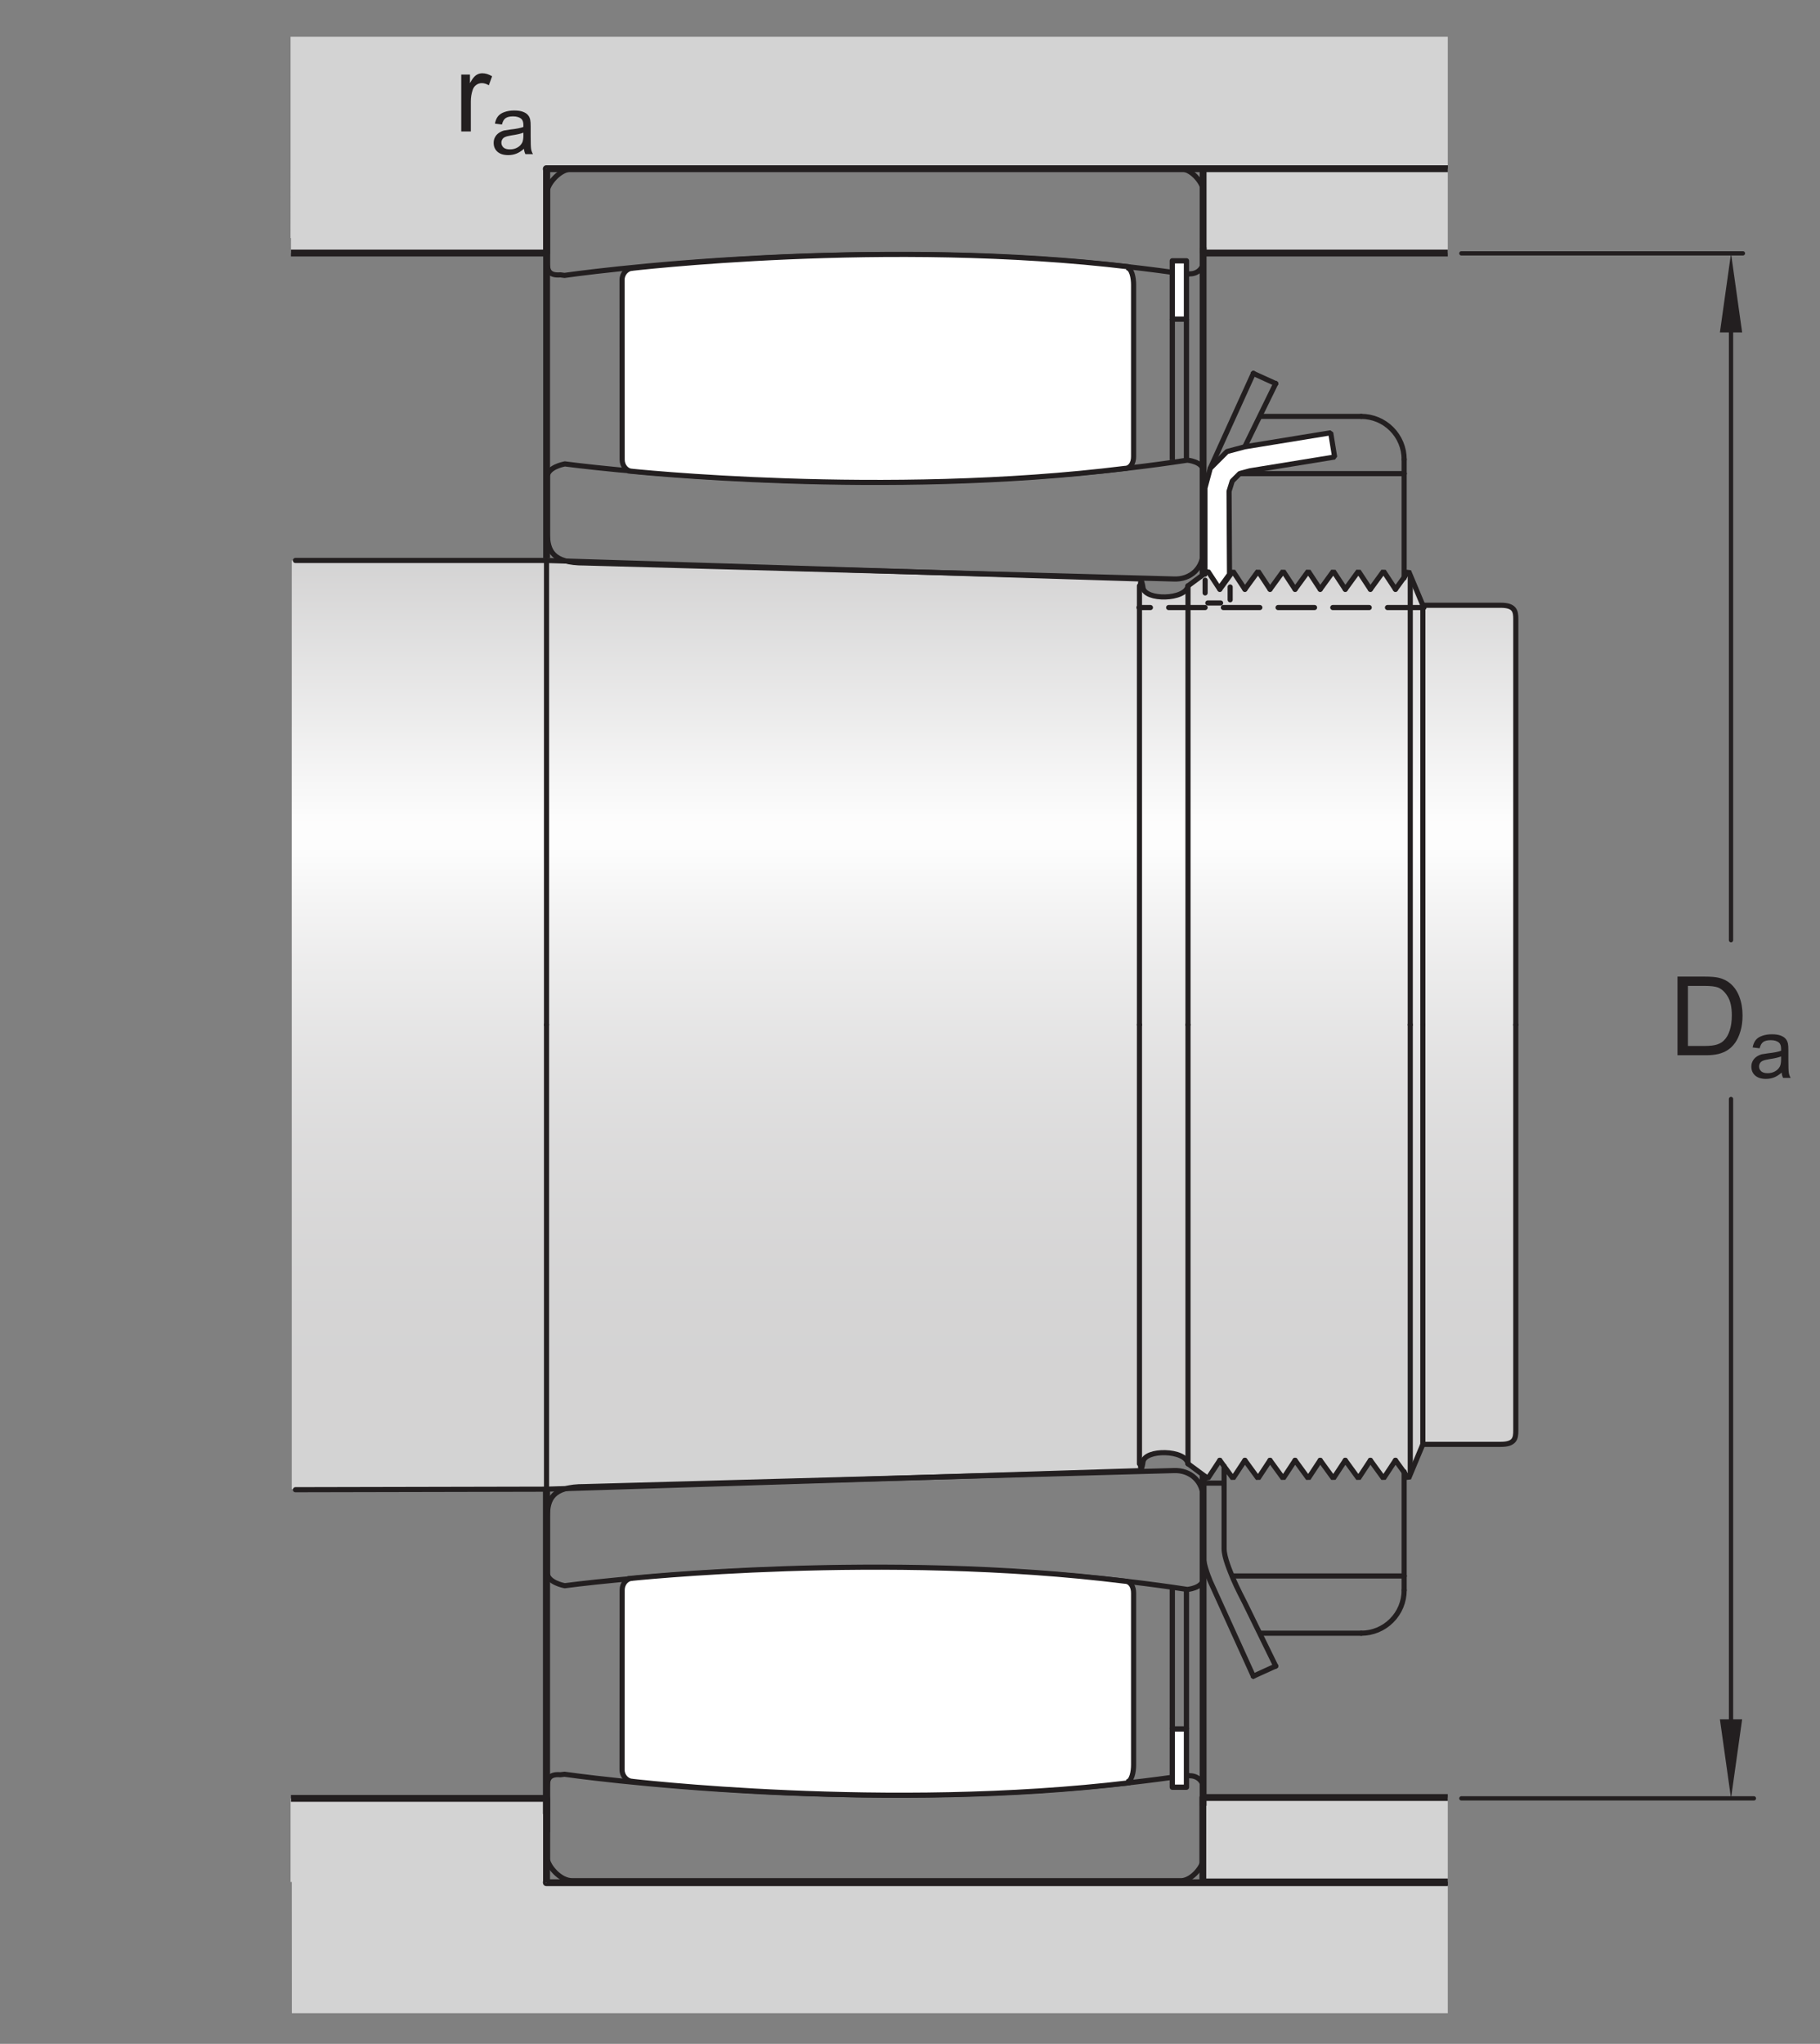
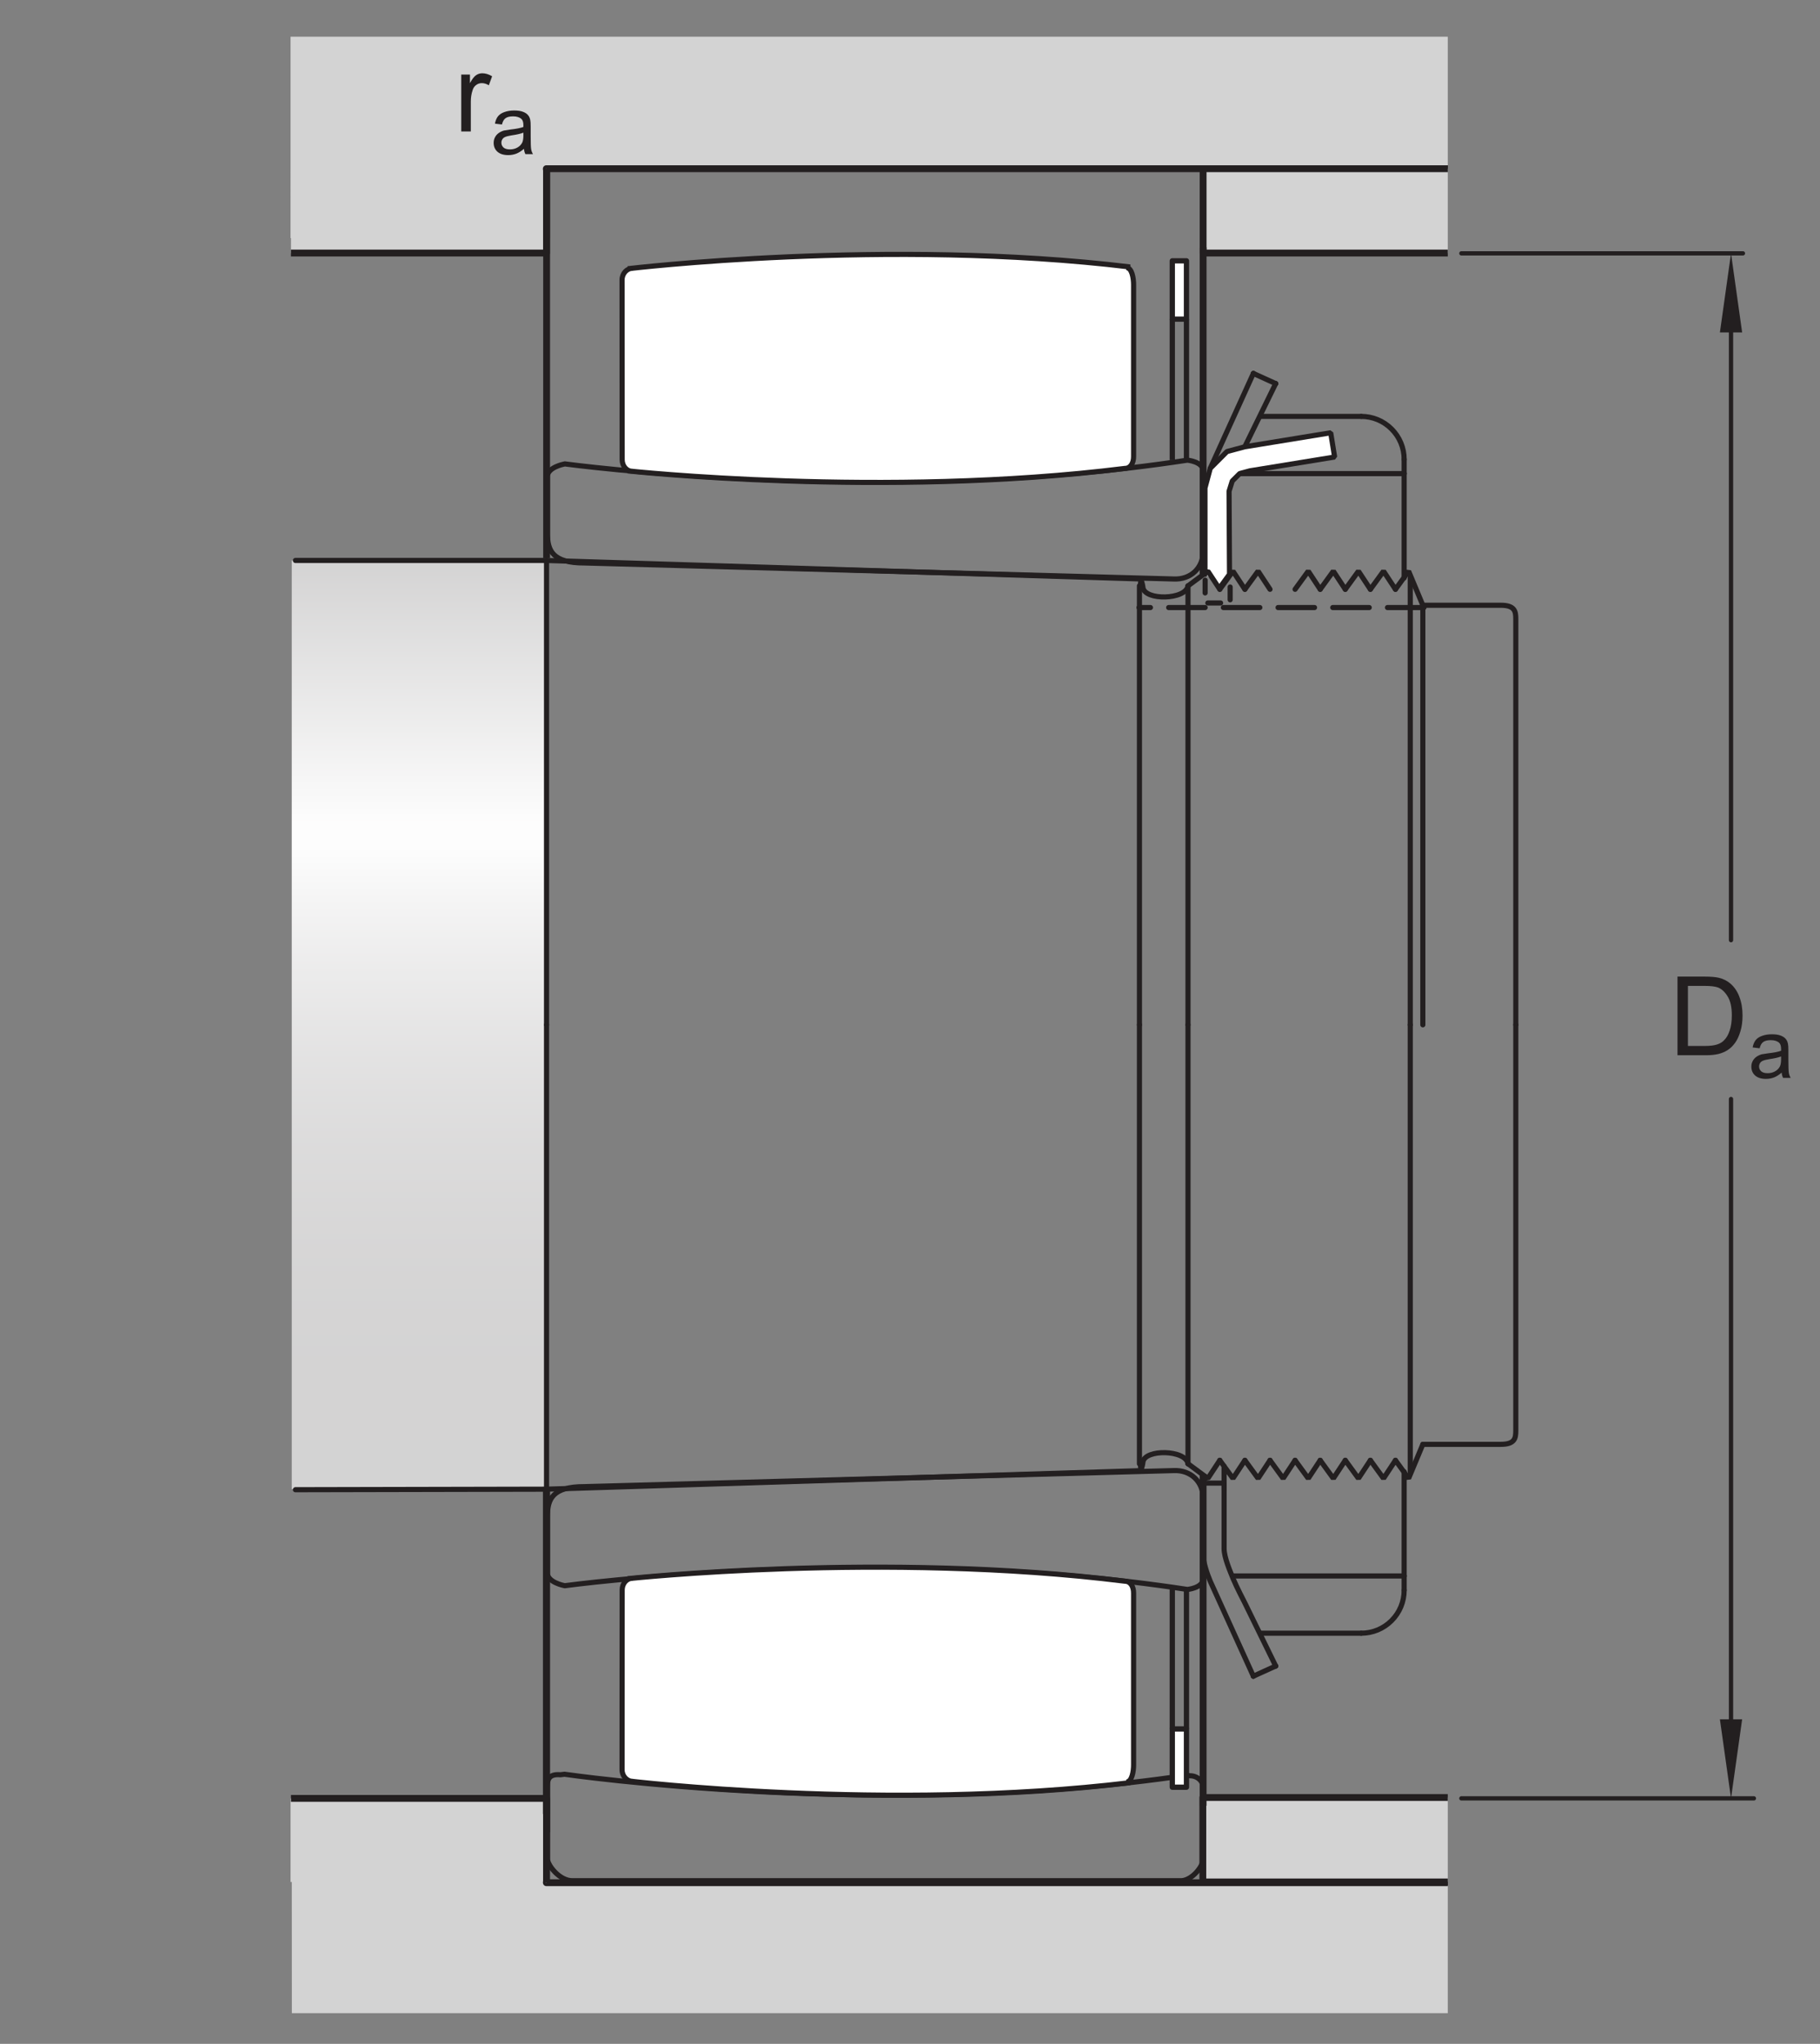
<svg xmlns="http://www.w3.org/2000/svg" xmlns:xlink="http://www.w3.org/1999/xlink" width="198.92pt" height="223.33pt" viewBox="0 0 198.92 223.33" version="1.1">
  <rect x="0" y="0" width="198.92" height="223.33" fill="#808080" stroke="none" />
  <defs>
    <g>
      <symbol overflow="visible" id="glyph0-0">
        <path style="stroke:none;" d="M 1.5 0 L 1.5 -7.5 L 7.5 -7.5 L 7.5 0 Z M 1.688 -0.188 L 7.312 -0.188 L 7.312 -7.312 L 1.688 -7.312 Z M 1.688 -0.188 " />
      </symbol>
      <symbol overflow="visible" id="glyph0-1">
        <path style="stroke:none;" d="M 0.922 0 L 0.922 -8.594 L 3.891 -8.594 C 4.555 -8.594 5.066 -8.551 5.422 -8.469 C 5.91 -8.352 6.328 -8.148 6.672 -7.859 C 7.129 -7.473 7.469 -6.977 7.688 -6.375 C 7.914 -5.781 8.031 -5.102 8.031 -4.344 C 8.031 -3.688 7.953 -3.109 7.797 -2.609 C 7.648 -2.109 7.457 -1.691 7.219 -1.359 C 6.977 -1.023 6.711 -0.766 6.422 -0.578 C 6.141 -0.391 5.801 -0.242 5.406 -0.141 C 5.008 -0.047 4.551 0 4.031 0 Z M 2.062 -1.016 L 3.891 -1.016 C 4.461 -1.016 4.91 -1.066 5.234 -1.172 C 5.555 -1.273 5.812 -1.426 6 -1.625 C 6.27 -1.883 6.477 -2.242 6.625 -2.703 C 6.781 -3.16 6.859 -3.711 6.859 -4.359 C 6.859 -5.254 6.707 -5.941 6.406 -6.422 C 6.113 -6.91 5.758 -7.238 5.344 -7.406 C 5.031 -7.52 4.539 -7.578 3.875 -7.578 L 2.062 -7.578 Z M 2.062 -1.016 " />
      </symbol>
      <symbol overflow="visible" id="glyph0-2">
        <path style="stroke:none;" d="M 0.781 0 L 0.781 -6.219 L 1.734 -6.219 L 1.734 -5.281 C 1.973 -5.719 2.191 -6.004 2.391 -6.141 C 2.598 -6.285 2.828 -6.359 3.078 -6.359 C 3.43 -6.359 3.789 -6.25 4.156 -6.031 L 3.797 -5.047 C 3.535 -5.203 3.281 -5.281 3.031 -5.281 C 2.789 -5.281 2.578 -5.207 2.391 -5.062 C 2.211 -4.926 2.086 -4.734 2.016 -4.484 C 1.891 -4.109 1.828 -3.703 1.828 -3.266 L 1.828 0 Z M 0.781 0 " />
      </symbol>
      <symbol overflow="visible" id="glyph1-0">
        <path style="stroke:none;" d="M 1.125 0 L 1.125 -5.625 L 5.625 -5.625 L 5.625 0 Z M 1.266 -0.141 L 5.484 -0.141 L 5.484 -5.484 L 1.266 -5.484 Z M 1.266 -0.141 " />
      </symbol>
      <symbol overflow="visible" id="glyph1-1">
        <path style="stroke:none;" d="M 3.641 -0.578 C 3.348 -0.328 3.066 -0.148 2.797 -0.047 C 2.523 0.055 2.234 0.109 1.922 0.109 C 1.41 0.109 1.016 -0.016 0.734 -0.266 C 0.461 -0.516 0.328 -0.836 0.328 -1.234 C 0.328 -1.461 0.379 -1.672 0.484 -1.859 C 0.586 -2.047 0.723 -2.195 0.891 -2.312 C 1.055 -2.426 1.242 -2.516 1.453 -2.578 C 1.609 -2.609 1.844 -2.645 2.156 -2.688 C 2.801 -2.758 3.273 -2.852 3.578 -2.969 C 3.578 -3.07 3.578 -3.141 3.578 -3.172 C 3.578 -3.492 3.504 -3.719 3.359 -3.844 C 3.148 -4.031 2.848 -4.125 2.453 -4.125 C 2.078 -4.125 1.801 -4.055 1.625 -3.922 C 1.445 -3.797 1.316 -3.566 1.234 -3.234 L 0.469 -3.328 C 0.531 -3.66 0.641 -3.926 0.797 -4.125 C 0.961 -4.332 1.195 -4.488 1.5 -4.594 C 1.812 -4.707 2.164 -4.766 2.562 -4.766 C 2.969 -4.766 3.289 -4.719 3.531 -4.625 C 3.781 -4.531 3.961 -4.41 4.078 -4.266 C 4.203 -4.129 4.285 -3.953 4.328 -3.734 C 4.359 -3.598 4.375 -3.359 4.375 -3.016 L 4.375 -1.953 C 4.375 -1.223 4.391 -0.758 4.422 -0.562 C 4.453 -0.363 4.52 -0.176 4.625 0 L 3.797 0 C 3.711 -0.164 3.66 -0.359 3.641 -0.578 Z M 3.578 -2.344 C 3.285 -2.227 2.852 -2.129 2.281 -2.047 C 1.957 -1.992 1.727 -1.938 1.594 -1.875 C 1.457 -1.82 1.352 -1.738 1.281 -1.625 C 1.207 -1.508 1.172 -1.383 1.172 -1.25 C 1.172 -1.039 1.25 -0.863 1.406 -0.719 C 1.562 -0.582 1.797 -0.516 2.109 -0.516 C 2.41 -0.516 2.68 -0.582 2.922 -0.719 C 3.16 -0.852 3.336 -1.035 3.453 -1.266 C 3.535 -1.441 3.578 -1.703 3.578 -2.047 Z M 3.578 -2.344 " />
      </symbol>
    </g>
    <clipPath id="clip1">
-       <path d="M 59 61 L 166 61 L 166 163 L 59 163 Z M 59 61 " />
-     </clipPath>
+       </clipPath>
    <clipPath id="clip2">
      <path d="M 59.832 162.727 L 124.664 160.699 C 124.664 160.699 124.875 160.023 124.922 159.762 C 124.965 159.496 125.211 158.734 127.336 158.734 C 129.461 158.734 129.844 159.941 129.844 159.941 L 132.016 161.547 L 133.32 159.57 L 134.762 161.547 L 136.062 159.57 L 137.504 161.547 L 138.809 159.57 L 140.246 161.547 L 141.547 159.57 L 142.988 161.547 L 144.293 159.57 L 145.73 161.547 L 147.035 159.57 L 148.473 161.547 L 149.777 159.57 L 151.215 161.547 L 152.52 159.57 L 153.957 161.547 L 155.512 157.824 C 155.512 157.824 163.461 157.797 164.516 157.797 C 165.566 157.797 165.656 156.691 165.656 156.691 L 165.656 67.266 C 165.656 67.266 165.672 66.188 164.355 66.188 L 155.512 66.137 L 153.957 62.414 L 152.52 64.395 L 151.215 62.414 L 149.777 64.395 L 148.473 62.414 L 147.035 64.395 L 145.73 62.414 L 144.293 64.395 L 142.988 62.414 L 141.547 64.395 L 140.246 62.414 L 138.809 64.395 L 137.504 62.414 L 136.062 64.395 L 134.762 62.414 L 133.32 64.395 L 132.016 62.414 L 129.844 64.02 C 129.844 64.02 129.844 65.227 127.168 65.227 C 124.492 65.227 124.664 63.262 124.664 63.262 L 59.738 61.242 Z M 59.832 162.727 " />
    </clipPath>
    <clipPath id="clip3">
      <path d="M 59.832 162.727 L 124.664 160.699 C 124.664 160.699 124.875 160.023 124.922 159.762 C 124.965 159.496 125.211 158.734 127.336 158.734 C 129.461 158.734 129.844 159.941 129.844 159.941 L 132.016 161.547 L 133.32 159.57 L 134.762 161.547 L 136.062 159.57 L 137.504 161.547 L 138.809 159.57 L 140.246 161.547 L 141.547 159.57 L 142.988 161.547 L 144.293 159.57 L 145.73 161.547 L 147.035 159.57 L 148.473 161.547 L 149.777 159.57 L 151.215 161.547 L 152.52 159.57 L 153.957 161.547 L 155.512 157.824 C 155.512 157.824 163.461 157.797 164.516 157.797 C 165.566 157.797 165.656 156.691 165.656 156.691 L 165.656 67.266 C 165.656 67.266 165.672 66.188 164.355 66.188 L 155.512 66.137 L 153.957 62.414 L 152.52 64.395 L 151.215 62.414 L 149.777 64.395 L 148.473 62.414 L 147.035 64.395 L 145.73 62.414 L 144.293 64.395 L 142.988 62.414 L 141.547 64.395 L 140.246 62.414 L 138.809 64.395 L 137.504 62.414 L 136.062 64.395 L 134.762 62.414 L 133.32 64.395 L 132.016 62.414 L 129.844 64.02 C 129.844 64.02 129.844 65.227 127.168 65.227 C 124.492 65.227 124.664 63.262 124.664 63.262 L 59.738 61.242 " />
    </clipPath>
    <linearGradient id="linear0" gradientUnits="userSpaceOnUse" x1="0.003" y1="0" x2="1" y2="0" gradientTransform="matrix(0,101.749,-101.749,0,112.696,60.956)">
      <stop offset="0" style="stop-color:rgb(82.907%,82.596%,82.674%);stop-opacity:1;" />
      <stop offset="0.004" style="stop-color:rgb(83.131%,82.825%,82.901%);stop-opacity:1;" />
      <stop offset="0.008" style="stop-color:rgb(83.356%,83.052%,83.127%);stop-opacity:1;" />
      <stop offset="0.012" style="stop-color:rgb(83.58%,83.281%,83.356%);stop-opacity:1;" />
      <stop offset="0.016" style="stop-color:rgb(83.804%,83.51%,83.583%);stop-opacity:1;" />
      <stop offset="0.02" style="stop-color:rgb(84.027%,83.737%,83.809%);stop-opacity:1;" />
      <stop offset="0.023" style="stop-color:rgb(84.251%,83.965%,84.036%);stop-opacity:1;" />
      <stop offset="0.027" style="stop-color:rgb(84.476%,84.193%,84.264%);stop-opacity:1;" />
      <stop offset="0.031" style="stop-color:rgb(84.698%,84.421%,84.489%);stop-opacity:1;" />
      <stop offset="0.035" style="stop-color:rgb(84.924%,84.65%,84.718%);stop-opacity:1;" />
      <stop offset="0.039" style="stop-color:rgb(85.149%,84.877%,84.944%);stop-opacity:1;" />
      <stop offset="0.043" style="stop-color:rgb(85.371%,85.106%,85.172%);stop-opacity:1;" />
      <stop offset="0.047" style="stop-color:rgb(85.596%,85.333%,85.399%);stop-opacity:1;" />
      <stop offset="0.051" style="stop-color:rgb(85.82%,85.562%,85.626%);stop-opacity:1;" />
      <stop offset="0.055" style="stop-color:rgb(86.044%,85.791%,85.854%);stop-opacity:1;" />
      <stop offset="0.059" style="stop-color:rgb(86.269%,86.018%,86.081%);stop-opacity:1;" />
      <stop offset="0.062" style="stop-color:rgb(86.491%,86.246%,86.307%);stop-opacity:1;" />
      <stop offset="0.066" style="stop-color:rgb(86.717%,86.475%,86.536%);stop-opacity:1;" />
      <stop offset="0.07" style="stop-color:rgb(86.942%,86.703%,86.761%);stop-opacity:1;" />
      <stop offset="0.074" style="stop-color:rgb(87.164%,86.931%,86.989%);stop-opacity:1;" />
      <stop offset="0.078" style="stop-color:rgb(87.389%,87.158%,87.216%);stop-opacity:1;" />
      <stop offset="0.082" style="stop-color:rgb(87.613%,87.389%,87.444%);stop-opacity:1;" />
      <stop offset="0.086" style="stop-color:rgb(87.837%,87.616%,87.671%);stop-opacity:1;" />
      <stop offset="0.09" style="stop-color:rgb(88.062%,87.843%,87.898%);stop-opacity:1;" />
      <stop offset="0.094" style="stop-color:rgb(88.284%,88.072%,88.124%);stop-opacity:1;" />
      <stop offset="0.098" style="stop-color:rgb(88.51%,88.301%,88.353%);stop-opacity:1;" />
      <stop offset="0.102" style="stop-color:rgb(88.734%,88.528%,88.58%);stop-opacity:1;" />
      <stop offset="0.105" style="stop-color:rgb(88.957%,88.756%,88.806%);stop-opacity:1;" />
      <stop offset="0.109" style="stop-color:rgb(89.182%,88.985%,89.034%);stop-opacity:1;" />
      <stop offset="0.113" style="stop-color:rgb(89.404%,89.212%,89.261%);stop-opacity:1;" />
      <stop offset="0.117" style="stop-color:rgb(89.629%,89.439%,89.487%);stop-opacity:1;" />
      <stop offset="0.121" style="stop-color:rgb(89.854%,89.67%,89.716%);stop-opacity:1;" />
      <stop offset="0.125" style="stop-color:rgb(90.077%,89.897%,89.941%);stop-opacity:1;" />
      <stop offset="0.129" style="stop-color:rgb(90.302%,90.125%,90.169%);stop-opacity:1;" />
      <stop offset="0.133" style="stop-color:rgb(90.526%,90.353%,90.396%);stop-opacity:1;" />
      <stop offset="0.137" style="stop-color:rgb(90.75%,90.582%,90.623%);stop-opacity:1;" />
      <stop offset="0.141" style="stop-color:rgb(90.974%,90.81%,90.851%);stop-opacity:1;" />
      <stop offset="0.145" style="stop-color:rgb(91.197%,91.039%,91.078%);stop-opacity:1;" />
      <stop offset="0.148" style="stop-color:rgb(91.422%,91.266%,91.304%);stop-opacity:1;" />
      <stop offset="0.152" style="stop-color:rgb(91.647%,91.495%,91.533%);stop-opacity:1;" />
      <stop offset="0.156" style="stop-color:rgb(91.87%,91.722%,91.759%);stop-opacity:1;" />
      <stop offset="0.16" style="stop-color:rgb(92.094%,91.951%,91.986%);stop-opacity:1;" />
      <stop offset="0.164" style="stop-color:rgb(92.319%,92.178%,92.213%);stop-opacity:1;" />
      <stop offset="0.168" style="stop-color:rgb(92.543%,92.407%,92.441%);stop-opacity:1;" />
      <stop offset="0.172" style="stop-color:rgb(92.767%,92.636%,92.668%);stop-opacity:1;" />
      <stop offset="0.176" style="stop-color:rgb(92.99%,92.863%,92.896%);stop-opacity:1;" />
      <stop offset="0.18" style="stop-color:rgb(93.214%,93.091%,93.121%);stop-opacity:1;" />
      <stop offset="0.184" style="stop-color:rgb(93.439%,93.32%,93.349%);stop-opacity:1;" />
      <stop offset="0.188" style="stop-color:rgb(93.661%,93.547%,93.576%);stop-opacity:1;" />
      <stop offset="0.191" style="stop-color:rgb(93.887%,93.776%,93.803%);stop-opacity:1;" />
      <stop offset="0.195" style="stop-color:rgb(94.112%,94.003%,94.031%);stop-opacity:1;" />
      <stop offset="0.199" style="stop-color:rgb(94.334%,94.232%,94.258%);stop-opacity:1;" />
      <stop offset="0.203" style="stop-color:rgb(94.559%,94.46%,94.484%);stop-opacity:1;" />
      <stop offset="0.207" style="stop-color:rgb(94.783%,94.688%,94.713%);stop-opacity:1;" />
      <stop offset="0.211" style="stop-color:rgb(95.007%,94.917%,94.939%);stop-opacity:1;" />
      <stop offset="0.215" style="stop-color:rgb(95.232%,95.145%,95.166%);stop-opacity:1;" />
      <stop offset="0.219" style="stop-color:rgb(95.454%,95.372%,95.393%);stop-opacity:1;" />
      <stop offset="0.223" style="stop-color:rgb(95.68%,95.601%,95.621%);stop-opacity:1;" />
      <stop offset="0.227" style="stop-color:rgb(95.905%,95.83%,95.848%);stop-opacity:1;" />
      <stop offset="0.23" style="stop-color:rgb(96.127%,96.057%,96.075%);stop-opacity:1;" />
      <stop offset="0.234" style="stop-color:rgb(96.352%,96.284%,96.301%);stop-opacity:1;" />
      <stop offset="0.238" style="stop-color:rgb(96.576%,96.515%,96.53%);stop-opacity:1;" />
      <stop offset="0.242" style="stop-color:rgb(96.8%,96.742%,96.756%);stop-opacity:1;" />
      <stop offset="0.246" style="stop-color:rgb(97.025%,96.97%,96.983%);stop-opacity:1;" />
      <stop offset="0.25" style="stop-color:rgb(97.247%,97.198%,97.211%);stop-opacity:1;" />
      <stop offset="0.254" style="stop-color:rgb(97.472%,97.426%,97.437%);stop-opacity:1;" />
      <stop offset="0.258" style="stop-color:rgb(97.696%,97.653%,97.664%);stop-opacity:1;" />
      <stop offset="0.262" style="stop-color:rgb(97.92%,97.884%,97.893%);stop-opacity:1;" />
      <stop offset="0.266" style="stop-color:rgb(98.145%,98.111%,98.119%);stop-opacity:1;" />
      <stop offset="0.27" style="stop-color:rgb(98.369%,98.338%,98.346%);stop-opacity:1;" />
      <stop offset="0.273" style="stop-color:rgb(98.592%,98.566%,98.573%);stop-opacity:1;" />
      <stop offset="0.277" style="stop-color:rgb(98.817%,98.796%,98.801%);stop-opacity:1;" />
      <stop offset="0.281" style="stop-color:rgb(99.04%,99.023%,99.028%);stop-opacity:1;" />
      <stop offset="0.312" style="stop-color:rgb(99.077%,99.06%,99.063%);stop-opacity:1;" />
      <stop offset="0.316" style="stop-color:rgb(98.878%,98.859%,98.863%);stop-opacity:1;" />
      <stop offset="0.32" style="stop-color:rgb(98.647%,98.622%,98.628%);stop-opacity:1;" />
      <stop offset="0.324" style="stop-color:rgb(98.418%,98.389%,98.395%);stop-opacity:1;" />
      <stop offset="0.328" style="stop-color:rgb(98.187%,98.155%,98.163%);stop-opacity:1;" />
      <stop offset="0.332" style="stop-color:rgb(97.964%,97.926%,97.937%);stop-opacity:1;" />
      <stop offset="0.336" style="stop-color:rgb(97.739%,97.697%,97.708%);stop-opacity:1;" />
      <stop offset="0.34" style="stop-color:rgb(97.517%,97.473%,97.484%);stop-opacity:1;" />
      <stop offset="0.344" style="stop-color:rgb(97.296%,97.247%,97.26%);stop-opacity:1;" />
      <stop offset="0.348" style="stop-color:rgb(97.081%,97.028%,97.041%);stop-opacity:1;" />
      <stop offset="0.352" style="stop-color:rgb(96.864%,96.806%,96.82%);stop-opacity:1;" />
      <stop offset="0.355" style="stop-color:rgb(96.651%,96.59%,96.605%);stop-opacity:1;" />
      <stop offset="0.359" style="stop-color:rgb(96.437%,96.373%,96.388%);stop-opacity:1;" />
      <stop offset="0.363" style="stop-color:rgb(96.23%,96.161%,96.178%);stop-opacity:1;" />
      <stop offset="0.367" style="stop-color:rgb(96.021%,95.947%,95.966%);stop-opacity:1;" />
      <stop offset="0.371" style="stop-color:rgb(95.815%,95.738%,95.757%);stop-opacity:1;" />
      <stop offset="0.375" style="stop-color:rgb(95.609%,95.529%,95.549%);stop-opacity:1;" />
      <stop offset="0.379" style="stop-color:rgb(95.409%,95.326%,95.346%);stop-opacity:1;" />
      <stop offset="0.383" style="stop-color:rgb(95.207%,95.12%,95.142%);stop-opacity:1;" />
      <stop offset="0.387" style="stop-color:rgb(95.01%,94.919%,94.942%);stop-opacity:1;" />
      <stop offset="0.391" style="stop-color:rgb(94.812%,94.719%,94.742%);stop-opacity:1;" />
      <stop offset="0.395" style="stop-color:rgb(94.62%,94.521%,94.545%);stop-opacity:1;" />
      <stop offset="0.398" style="stop-color:rgb(94.426%,94.324%,94.35%);stop-opacity:1;" />
      <stop offset="0.402" style="stop-color:rgb(94.237%,94.131%,94.157%);stop-opacity:1;" />
      <stop offset="0.406" style="stop-color:rgb(94.046%,93.938%,93.965%);stop-opacity:1;" />
      <stop offset="0.41" style="stop-color:rgb(93.861%,93.75%,93.777%);stop-opacity:1;" />
      <stop offset="0.414" style="stop-color:rgb(93.674%,93.559%,93.588%);stop-opacity:1;" />
      <stop offset="0.418" style="stop-color:rgb(93.492%,93.375%,93.404%);stop-opacity:1;" />
      <stop offset="0.422" style="stop-color:rgb(93.309%,93.187%,93.217%);stop-opacity:1;" />
      <stop offset="0.426" style="stop-color:rgb(93.132%,93.007%,93.037%);stop-opacity:1;" />
      <stop offset="0.43" style="stop-color:rgb(92.952%,92.824%,92.856%);stop-opacity:1;" />
      <stop offset="0.434" style="stop-color:rgb(92.778%,92.647%,92.679%);stop-opacity:1;" />
      <stop offset="0.438" style="stop-color:rgb(92.603%,92.468%,92.502%);stop-opacity:1;" />
      <stop offset="0.441" style="stop-color:rgb(92.432%,92.294%,92.328%);stop-opacity:1;" />
      <stop offset="0.445" style="stop-color:rgb(92.261%,92.119%,92.154%);stop-opacity:1;" />
      <stop offset="0.453" style="stop-color:rgb(92.093%,91.949%,91.985%);stop-opacity:1;" />
      <stop offset="0.461" style="stop-color:rgb(91.763%,91.612%,91.65%);stop-opacity:1;" />
      <stop offset="0.469" style="stop-color:rgb(91.437%,91.281%,91.321%);stop-opacity:1;" />
      <stop offset="0.477" style="stop-color:rgb(91.121%,90.959%,90.999%);stop-opacity:1;" />
      <stop offset="0.484" style="stop-color:rgb(90.811%,90.643%,90.685%);stop-opacity:1;" />
      <stop offset="0.492" style="stop-color:rgb(90.508%,90.335%,90.378%);stop-opacity:1;" />
      <stop offset="0.5" style="stop-color:rgb(90.211%,90.034%,90.079%);stop-opacity:1;" />
      <stop offset="0.508" style="stop-color:rgb(89.923%,89.74%,89.786%);stop-opacity:1;" />
      <stop offset="0.516" style="stop-color:rgb(89.641%,89.452%,89.499%);stop-opacity:1;" />
      <stop offset="0.523" style="stop-color:rgb(89.366%,89.172%,89.22%);stop-opacity:1;" />
      <stop offset="0.531" style="stop-color:rgb(89.098%,88.899%,88.948%);stop-opacity:1;" />
      <stop offset="0.539" style="stop-color:rgb(88.835%,88.632%,88.683%);stop-opacity:1;" />
      <stop offset="0.547" style="stop-color:rgb(88.58%,88.371%,88.423%);stop-opacity:1;" />
      <stop offset="0.555" style="stop-color:rgb(88.332%,88.118%,88.171%);stop-opacity:1;" />
      <stop offset="0.562" style="stop-color:rgb(88.089%,87.872%,87.926%);stop-opacity:1;" />
      <stop offset="0.57" style="stop-color:rgb(87.852%,87.633%,87.686%);stop-opacity:1;" />
      <stop offset="0.578" style="stop-color:rgb(87.624%,87.399%,87.454%);stop-opacity:1;" />
      <stop offset="0.586" style="stop-color:rgb(87.401%,87.172%,87.23%);stop-opacity:1;" />
      <stop offset="0.594" style="stop-color:rgb(87.184%,86.951%,87.009%);stop-opacity:1;" />
      <stop offset="0.602" style="stop-color:rgb(86.974%,86.737%,86.795%);stop-opacity:1;" />
      <stop offset="0.609" style="stop-color:rgb(86.769%,86.53%,86.589%);stop-opacity:1;" />
      <stop offset="0.617" style="stop-color:rgb(86.571%,86.327%,86.388%);stop-opacity:1;" />
      <stop offset="0.625" style="stop-color:rgb(86.378%,86.131%,86.192%);stop-opacity:1;" />
      <stop offset="0.633" style="stop-color:rgb(86.194%,85.942%,86.005%);stop-opacity:1;" />
      <stop offset="0.641" style="stop-color:rgb(86.012%,85.759%,85.822%);stop-opacity:1;" />
      <stop offset="0.656" style="stop-color:rgb(85.754%,85.495%,85.561%);stop-opacity:1;" />
      <stop offset="0.672" style="stop-color:rgb(85.428%,85.162%,85.229%);stop-opacity:1;" />
      <stop offset="0.688" style="stop-color:rgb(85.124%,84.854%,84.921%);stop-opacity:1;" />
      <stop offset="0.703" style="stop-color:rgb(84.842%,84.567%,84.636%);stop-opacity:1;" />
      <stop offset="0.719" style="stop-color:rgb(84.583%,84.302%,84.37%);stop-opacity:1;" />
      <stop offset="0.734" style="stop-color:rgb(84.341%,84.056%,84.126%);stop-opacity:1;" />
      <stop offset="0.75" style="stop-color:rgb(84.122%,83.832%,83.904%);stop-opacity:1;" />
      <stop offset="0.766" style="stop-color:rgb(83.92%,83.629%,83.701%);stop-opacity:1;" />
      <stop offset="0.781" style="stop-color:rgb(83.739%,83.444%,83.517%);stop-opacity:1;" />
      <stop offset="0.812" style="stop-color:rgb(83.507%,83.206%,83.281%);stop-opacity:1;" />
      <stop offset="0.844" style="stop-color:rgb(83.246%,82.941%,83.017%);stop-opacity:1;" />
      <stop offset="0.875" style="stop-color:rgb(83.049%,82.741%,82.817%);stop-opacity:1;" />
      <stop offset="1" style="stop-color:rgb(82.857%,82.544%,82.622%);stop-opacity:1;" />
    </linearGradient>
    <clipPath id="clip4">
      <path d="M 31.887 61.234 L 59.832 61.234 L 59.832 162.723 L 31.887 162.723 Z M 31.887 61.234 " />
    </clipPath>
    <linearGradient id="linear1" gradientUnits="userSpaceOnUse" x1="0.003" y1="0" x2="1" y2="0" gradientTransform="matrix(0,101.749,-101.749,0,45.859,60.953)">
      <stop offset="0" style="stop-color:rgb(82.906%,82.594%,82.672%);stop-opacity:1;" />
      <stop offset="0.004" style="stop-color:rgb(83.13%,82.823%,82.899%);stop-opacity:1;" />
      <stop offset="0.008" style="stop-color:rgb(83.354%,83.051%,83.125%);stop-opacity:1;" />
      <stop offset="0.012" style="stop-color:rgb(83.578%,83.279%,83.354%);stop-opacity:1;" />
      <stop offset="0.016" style="stop-color:rgb(83.803%,83.508%,83.582%);stop-opacity:1;" />
      <stop offset="0.02" style="stop-color:rgb(84.026%,83.736%,83.807%);stop-opacity:1;" />
      <stop offset="0.023" style="stop-color:rgb(84.25%,83.963%,84.035%);stop-opacity:1;" />
      <stop offset="0.027" style="stop-color:rgb(84.476%,84.193%,84.264%);stop-opacity:1;" />
      <stop offset="0.031" style="stop-color:rgb(84.698%,84.421%,84.489%);stop-opacity:1;" />
      <stop offset="0.035" style="stop-color:rgb(84.923%,84.648%,84.717%);stop-opacity:1;" />
      <stop offset="0.039" style="stop-color:rgb(85.147%,84.877%,84.944%);stop-opacity:1;" />
      <stop offset="0.043" style="stop-color:rgb(85.371%,85.106%,85.172%);stop-opacity:1;" />
      <stop offset="0.047" style="stop-color:rgb(85.596%,85.333%,85.399%);stop-opacity:1;" />
      <stop offset="0.051" style="stop-color:rgb(85.818%,85.561%,85.625%);stop-opacity:1;" />
      <stop offset="0.055" style="stop-color:rgb(86.043%,85.789%,85.852%);stop-opacity:1;" />
      <stop offset="0.059" style="stop-color:rgb(86.267%,86.017%,86.079%);stop-opacity:1;" />
      <stop offset="0.062" style="stop-color:rgb(86.49%,86.244%,86.305%);stop-opacity:1;" />
      <stop offset="0.066" style="stop-color:rgb(86.716%,86.475%,86.534%);stop-opacity:1;" />
      <stop offset="0.07" style="stop-color:rgb(86.94%,86.702%,86.761%);stop-opacity:1;" />
      <stop offset="0.074" style="stop-color:rgb(87.163%,86.929%,86.987%);stop-opacity:1;" />
      <stop offset="0.078" style="stop-color:rgb(87.387%,87.158%,87.215%);stop-opacity:1;" />
      <stop offset="0.082" style="stop-color:rgb(87.611%,87.387%,87.442%);stop-opacity:1;" />
      <stop offset="0.086" style="stop-color:rgb(87.836%,87.614%,87.669%);stop-opacity:1;" />
      <stop offset="0.09" style="stop-color:rgb(88.06%,87.842%,87.897%);stop-opacity:1;" />
      <stop offset="0.094" style="stop-color:rgb(88.283%,88.071%,88.123%);stop-opacity:1;" />
      <stop offset="0.098" style="stop-color:rgb(88.509%,88.3%,88.351%);stop-opacity:1;" />
      <stop offset="0.102" style="stop-color:rgb(88.733%,88.527%,88.579%);stop-opacity:1;" />
      <stop offset="0.105" style="stop-color:rgb(88.956%,88.756%,88.805%);stop-opacity:1;" />
      <stop offset="0.109" style="stop-color:rgb(89.18%,88.983%,89.032%);stop-opacity:1;" />
      <stop offset="0.113" style="stop-color:rgb(89.404%,89.212%,89.261%);stop-opacity:1;" />
      <stop offset="0.117" style="stop-color:rgb(89.629%,89.439%,89.487%);stop-opacity:1;" />
      <stop offset="0.121" style="stop-color:rgb(89.853%,89.668%,89.714%);stop-opacity:1;" />
      <stop offset="0.125" style="stop-color:rgb(90.076%,89.896%,89.941%);stop-opacity:1;" />
      <stop offset="0.129" style="stop-color:rgb(90.3%,90.123%,90.167%);stop-opacity:1;" />
      <stop offset="0.133" style="stop-color:rgb(90.524%,90.352%,90.395%);stop-opacity:1;" />
      <stop offset="0.137" style="stop-color:rgb(90.749%,90.581%,90.622%);stop-opacity:1;" />
      <stop offset="0.141" style="stop-color:rgb(90.973%,90.808%,90.849%);stop-opacity:1;" />
      <stop offset="0.145" style="stop-color:rgb(91.197%,91.037%,91.077%);stop-opacity:1;" />
      <stop offset="0.148" style="stop-color:rgb(91.42%,91.264%,91.302%);stop-opacity:1;" />
      <stop offset="0.152" style="stop-color:rgb(91.646%,91.493%,91.531%);stop-opacity:1;" />
      <stop offset="0.156" style="stop-color:rgb(91.869%,91.722%,91.759%);stop-opacity:1;" />
      <stop offset="0.16" style="stop-color:rgb(92.093%,91.949%,91.985%);stop-opacity:1;" />
      <stop offset="0.164" style="stop-color:rgb(92.317%,92.177%,92.212%);stop-opacity:1;" />
      <stop offset="0.168" style="stop-color:rgb(92.542%,92.406%,92.439%);stop-opacity:1;" />
      <stop offset="0.172" style="stop-color:rgb(92.766%,92.635%,92.667%);stop-opacity:1;" />
      <stop offset="0.176" style="stop-color:rgb(92.99%,92.862%,92.894%);stop-opacity:1;" />
      <stop offset="0.18" style="stop-color:rgb(93.213%,93.089%,93.12%);stop-opacity:1;" />
      <stop offset="0.184" style="stop-color:rgb(93.439%,93.32%,93.349%);stop-opacity:1;" />
      <stop offset="0.188" style="stop-color:rgb(93.661%,93.547%,93.576%);stop-opacity:1;" />
      <stop offset="0.191" style="stop-color:rgb(93.886%,93.774%,93.802%);stop-opacity:1;" />
      <stop offset="0.195" style="stop-color:rgb(94.11%,94.003%,94.029%);stop-opacity:1;" />
      <stop offset="0.199" style="stop-color:rgb(94.333%,94.231%,94.257%);stop-opacity:1;" />
      <stop offset="0.203" style="stop-color:rgb(94.557%,94.458%,94.482%);stop-opacity:1;" />
      <stop offset="0.207" style="stop-color:rgb(94.783%,94.687%,94.711%);stop-opacity:1;" />
      <stop offset="0.211" style="stop-color:rgb(95.006%,94.916%,94.939%);stop-opacity:1;" />
      <stop offset="0.215" style="stop-color:rgb(95.23%,95.143%,95.164%);stop-opacity:1;" />
      <stop offset="0.219" style="stop-color:rgb(95.454%,95.37%,95.392%);stop-opacity:1;" />
      <stop offset="0.223" style="stop-color:rgb(95.679%,95.601%,95.619%);stop-opacity:1;" />
      <stop offset="0.227" style="stop-color:rgb(95.903%,95.828%,95.847%);stop-opacity:1;" />
      <stop offset="0.23" style="stop-color:rgb(96.126%,96.056%,96.074%);stop-opacity:1;" />
      <stop offset="0.234" style="stop-color:rgb(96.35%,96.284%,96.3%);stop-opacity:1;" />
      <stop offset="0.238" style="stop-color:rgb(96.576%,96.513%,96.529%);stop-opacity:1;" />
      <stop offset="0.242" style="stop-color:rgb(96.799%,96.741%,96.756%);stop-opacity:1;" />
      <stop offset="0.246" style="stop-color:rgb(97.023%,96.968%,96.982%);stop-opacity:1;" />
      <stop offset="0.25" style="stop-color:rgb(97.247%,97.197%,97.209%);stop-opacity:1;" />
      <stop offset="0.254" style="stop-color:rgb(97.472%,97.426%,97.437%);stop-opacity:1;" />
      <stop offset="0.258" style="stop-color:rgb(97.696%,97.653%,97.664%);stop-opacity:1;" />
      <stop offset="0.262" style="stop-color:rgb(97.919%,97.882%,97.891%);stop-opacity:1;" />
      <stop offset="0.266" style="stop-color:rgb(98.143%,98.109%,98.117%);stop-opacity:1;" />
      <stop offset="0.27" style="stop-color:rgb(98.367%,98.337%,98.344%);stop-opacity:1;" />
      <stop offset="0.273" style="stop-color:rgb(98.59%,98.566%,98.572%);stop-opacity:1;" />
      <stop offset="0.277" style="stop-color:rgb(98.816%,98.795%,98.799%);stop-opacity:1;" />
      <stop offset="0.281" style="stop-color:rgb(99.04%,99.022%,99.026%);stop-opacity:1;" />
      <stop offset="0.312" style="stop-color:rgb(99.077%,99.06%,99.063%);stop-opacity:1;" />
      <stop offset="0.316" style="stop-color:rgb(98.88%,98.86%,98.865%);stop-opacity:1;" />
      <stop offset="0.32" style="stop-color:rgb(98.648%,98.622%,98.628%);stop-opacity:1;" />
      <stop offset="0.324" style="stop-color:rgb(98.418%,98.39%,98.396%);stop-opacity:1;" />
      <stop offset="0.328" style="stop-color:rgb(98.189%,98.157%,98.164%);stop-opacity:1;" />
      <stop offset="0.332" style="stop-color:rgb(97.966%,97.928%,97.937%);stop-opacity:1;" />
      <stop offset="0.336" style="stop-color:rgb(97.74%,97.699%,97.71%);stop-opacity:1;" />
      <stop offset="0.34" style="stop-color:rgb(97.519%,97.475%,97.485%);stop-opacity:1;" />
      <stop offset="0.344" style="stop-color:rgb(97.298%,97.249%,97.261%);stop-opacity:1;" />
      <stop offset="0.348" style="stop-color:rgb(97.083%,97.029%,97.043%);stop-opacity:1;" />
      <stop offset="0.352" style="stop-color:rgb(96.864%,96.808%,96.822%);stop-opacity:1;" />
      <stop offset="0.355" style="stop-color:rgb(96.652%,96.591%,96.606%);stop-opacity:1;" />
      <stop offset="0.359" style="stop-color:rgb(96.439%,96.373%,96.39%);stop-opacity:1;" />
      <stop offset="0.363" style="stop-color:rgb(96.231%,96.162%,96.179%);stop-opacity:1;" />
      <stop offset="0.367" style="stop-color:rgb(96.021%,95.949%,95.967%);stop-opacity:1;" />
      <stop offset="0.371" style="stop-color:rgb(95.816%,95.74%,95.758%);stop-opacity:1;" />
      <stop offset="0.375" style="stop-color:rgb(95.61%,95.531%,95.551%);stop-opacity:1;" />
      <stop offset="0.379" style="stop-color:rgb(95.409%,95.326%,95.346%);stop-opacity:1;" />
      <stop offset="0.383" style="stop-color:rgb(95.207%,95.12%,95.142%);stop-opacity:1;" />
      <stop offset="0.387" style="stop-color:rgb(95.012%,94.92%,94.943%);stop-opacity:1;" />
      <stop offset="0.391" style="stop-color:rgb(94.814%,94.719%,94.743%);stop-opacity:1;" />
      <stop offset="0.395" style="stop-color:rgb(94.621%,94.522%,94.547%);stop-opacity:1;" />
      <stop offset="0.398" style="stop-color:rgb(94.427%,94.325%,94.351%);stop-opacity:1;" />
      <stop offset="0.402" style="stop-color:rgb(94.237%,94.133%,94.159%);stop-opacity:1;" />
      <stop offset="0.406" style="stop-color:rgb(94.046%,93.938%,93.965%);stop-opacity:1;" />
      <stop offset="0.41" style="stop-color:rgb(93.861%,93.75%,93.777%);stop-opacity:1;" />
      <stop offset="0.414" style="stop-color:rgb(93.675%,93.561%,93.588%);stop-opacity:1;" />
      <stop offset="0.418" style="stop-color:rgb(93.494%,93.375%,93.405%);stop-opacity:1;" />
      <stop offset="0.422" style="stop-color:rgb(93.311%,93.188%,93.219%);stop-opacity:1;" />
      <stop offset="0.426" style="stop-color:rgb(93.134%,93.008%,93.039%);stop-opacity:1;" />
      <stop offset="0.43" style="stop-color:rgb(92.953%,92.825%,92.857%);stop-opacity:1;" />
      <stop offset="0.434" style="stop-color:rgb(92.78%,92.647%,92.68%);stop-opacity:1;" />
      <stop offset="0.438" style="stop-color:rgb(92.604%,92.47%,92.503%);stop-opacity:1;" />
      <stop offset="0.441" style="stop-color:rgb(92.433%,92.294%,92.329%);stop-opacity:1;" />
      <stop offset="0.445" style="stop-color:rgb(92.262%,92.12%,92.155%);stop-opacity:1;" />
      <stop offset="0.453" style="stop-color:rgb(92.094%,91.951%,91.986%);stop-opacity:1;" />
      <stop offset="0.461" style="stop-color:rgb(91.763%,91.614%,91.652%);stop-opacity:1;" />
      <stop offset="0.469" style="stop-color:rgb(91.438%,91.283%,91.322%);stop-opacity:1;" />
      <stop offset="0.477" style="stop-color:rgb(91.121%,90.961%,91%);stop-opacity:1;" />
      <stop offset="0.484" style="stop-color:rgb(90.813%,90.645%,90.686%);stop-opacity:1;" />
      <stop offset="0.492" style="stop-color:rgb(90.509%,90.337%,90.379%);stop-opacity:1;" />
      <stop offset="0.5" style="stop-color:rgb(90.213%,90.034%,90.079%);stop-opacity:1;" />
      <stop offset="0.508" style="stop-color:rgb(89.925%,89.742%,89.787%);stop-opacity:1;" />
      <stop offset="0.516" style="stop-color:rgb(89.642%,89.453%,89.5%);stop-opacity:1;" />
      <stop offset="0.523" style="stop-color:rgb(89.366%,89.174%,89.221%);stop-opacity:1;" />
      <stop offset="0.531" style="stop-color:rgb(89.098%,88.899%,88.95%);stop-opacity:1;" />
      <stop offset="0.539" style="stop-color:rgb(88.837%,88.634%,88.684%);stop-opacity:1;" />
      <stop offset="0.547" style="stop-color:rgb(88.58%,88.373%,88.425%);stop-opacity:1;" />
      <stop offset="0.555" style="stop-color:rgb(88.332%,88.12%,88.173%);stop-opacity:1;" />
      <stop offset="0.562" style="stop-color:rgb(88.091%,87.874%,87.927%);stop-opacity:1;" />
      <stop offset="0.57" style="stop-color:rgb(87.854%,87.633%,87.688%);stop-opacity:1;" />
      <stop offset="0.578" style="stop-color:rgb(87.625%,87.401%,87.456%);stop-opacity:1;" />
      <stop offset="0.586" style="stop-color:rgb(87.401%,87.172%,87.23%);stop-opacity:1;" />
      <stop offset="0.594" style="stop-color:rgb(87.184%,86.951%,87.009%);stop-opacity:1;" />
      <stop offset="0.602" style="stop-color:rgb(86.975%,86.739%,86.797%);stop-opacity:1;" />
      <stop offset="0.609" style="stop-color:rgb(86.771%,86.53%,86.591%);stop-opacity:1;" />
      <stop offset="0.617" style="stop-color:rgb(86.572%,86.328%,86.389%);stop-opacity:1;" />
      <stop offset="0.625" style="stop-color:rgb(86.38%,86.133%,86.194%);stop-opacity:1;" />
      <stop offset="0.633" style="stop-color:rgb(86.194%,85.942%,86.005%);stop-opacity:1;" />
      <stop offset="0.641" style="stop-color:rgb(86.012%,85.759%,85.822%);stop-opacity:1;" />
      <stop offset="0.656" style="stop-color:rgb(85.754%,85.495%,85.561%);stop-opacity:1;" />
      <stop offset="0.672" style="stop-color:rgb(85.429%,85.164%,85.231%);stop-opacity:1;" />
      <stop offset="0.688" style="stop-color:rgb(85.126%,84.854%,84.923%);stop-opacity:1;" />
      <stop offset="0.703" style="stop-color:rgb(84.842%,84.567%,84.636%);stop-opacity:1;" />
      <stop offset="0.719" style="stop-color:rgb(84.583%,84.302%,84.37%);stop-opacity:1;" />
      <stop offset="0.734" style="stop-color:rgb(84.343%,84.058%,84.128%);stop-opacity:1;" />
      <stop offset="0.75" style="stop-color:rgb(84.122%,83.832%,83.904%);stop-opacity:1;" />
      <stop offset="0.766" style="stop-color:rgb(83.92%,83.629%,83.701%);stop-opacity:1;" />
      <stop offset="0.781" style="stop-color:rgb(83.739%,83.444%,83.517%);stop-opacity:1;" />
      <stop offset="0.812" style="stop-color:rgb(83.507%,83.206%,83.281%);stop-opacity:1;" />
      <stop offset="0.844" style="stop-color:rgb(83.247%,82.942%,83.018%);stop-opacity:1;" />
      <stop offset="0.875" style="stop-color:rgb(83.049%,82.741%,82.817%);stop-opacity:1;" />
      <stop offset="1" style="stop-color:rgb(82.857%,82.544%,82.622%);stop-opacity:1;" />
    </linearGradient>
  </defs>
  <g id="surface1">
    <path style=" stroke:none;fill-rule:nonzero;fill:rgb(82.751%,82.437%,82.515%);fill-opacity:1;" d="M 31.758 26.02 L 59.574 26.012 L 59.574 18.434 L 158.238 18.434 L 158.238 4.008 L 31.758 4.008 " />
    <path style=" stroke:none;fill-rule:nonzero;fill:rgb(82.751%,82.437%,82.515%);fill-opacity:1;" d="M 31.887 196.512 L 59.574 196.516 L 59.574 205.723 L 158.238 205.723 L 158.238 219.98 L 31.898 219.98 " />
    <path style=" stroke:none;fill-rule:nonzero;fill:rgb(82.751%,82.437%,82.515%);fill-opacity:1;" d="M 54.949 27.656 C 48.973 27.656 46.48 27.652 46.48 27.652 L 31.801 27.652 L 31.82 18.43 L 59.777 18.43 L 59.777 27.664 C 59.777 27.664 58.75 27.656 54.949 27.656 " />
    <path style=" stroke:none;fill-rule:nonzero;fill:rgb(82.751%,82.437%,82.515%);fill-opacity:1;" d="M 54.949 196.43 C 48.871 196.43 45.859 196.496 45.859 196.496 L 31.758 196.512 L 31.758 205.648 L 59.777 205.648 L 59.777 196.422 C 59.777 196.422 58.75 196.43 54.949 196.43 " />
    <path style="fill:none;stroke-width:4.46;stroke-linecap:butt;stroke-linejoin:round;stroke:rgb(13.73%,12.16%,12.549%);stroke-opacity:1;stroke-miterlimit:1;" d="M 598.008 268.339 L 598.008 176.073 " transform="matrix(0.1,0,0,-0.1,0,223.33)" />
    <path style="fill:none;stroke-width:7.48;stroke-linecap:butt;stroke-linejoin:round;stroke:rgb(13.73%,12.16%,12.549%);stroke-opacity:1;stroke-miterlimit:1;" d="M 597.422 1623.378 L 597.422 2048.964 " transform="matrix(0.1,0,0,-0.1,0,223.33)" />
    <path style="fill:none;stroke-width:7.48;stroke-linecap:butt;stroke-linejoin:round;stroke:rgb(13.73%,12.16%,12.549%);stroke-opacity:1;stroke-miterlimit:1;" d="M 597.148 268.144 L 597.148 176.073 L 1582.383 176.073 " transform="matrix(0.1,0,0,-0.1,0,223.33)" />
    <path style="fill:none;stroke-width:7.48;stroke-linecap:butt;stroke-linejoin:round;stroke:rgb(13.73%,12.16%,12.549%);stroke-opacity:1;stroke-miterlimit:1;" d="M 597.109 1973.183 L 597.109 2048.964 L 1582.383 2048.964 " transform="matrix(0.1,0,0,-0.1,0,223.33)" />
    <path style=" stroke:none;fill-rule:nonzero;fill:rgb(82.751%,82.437%,82.515%);fill-opacity:1;" d="M 131.496 27.652 L 158.238 27.652 L 158.238 18.43 L 131.496 18.43 Z M 131.496 27.652 " />
    <path style="fill:none;stroke-width:7.48;stroke-linecap:butt;stroke-linejoin:round;stroke:rgb(13.73%,12.16%,12.549%);stroke-opacity:1;stroke-miterlimit:1;" d="M 1582.383 2048.964 L 1314.961 2048.964 L 1314.961 1956.777 L 1582.383 1956.777 " transform="matrix(0.1,0,0,-0.1,0,223.33)" />
    <path style="fill-rule:nonzero;fill:rgb(82.751%,82.437%,82.515%);fill-opacity:1;stroke-width:7.48;stroke-linecap:butt;stroke-linejoin:round;stroke:rgb(13.73%,12.16%,12.549%);stroke-opacity:1;stroke-miterlimit:1;" d="M 597.305 2048.964 L 597.305 1956.777 L 318.008 1956.777 " transform="matrix(0.1,0,0,-0.1,0,223.33)" />
    <path style="fill-rule:nonzero;fill:rgb(82.751%,82.437%,82.515%);fill-opacity:1;stroke-width:7.48;stroke-linecap:butt;stroke-linejoin:round;stroke:rgb(13.73%,12.16%,12.549%);stroke-opacity:1;stroke-miterlimit:1;" d="M 597.305 175.995 L 597.305 268.222 L 318.008 268.222 " transform="matrix(0.1,0,0,-0.1,0,223.33)" />
    <path style=" stroke:none;fill-rule:nonzero;fill:rgb(82.751%,82.437%,82.515%);fill-opacity:1;" d="M 131.465 205.637 L 158.238 205.637 L 158.238 196.414 L 131.465 196.414 Z M 131.465 205.637 " />
    <path style="fill:none;stroke-width:7.48;stroke-linecap:butt;stroke-linejoin:round;stroke:rgb(13.73%,12.16%,12.549%);stroke-opacity:1;stroke-miterlimit:1;" d="M 1582.383 176.933 L 1314.648 176.933 L 1314.648 269.159 L 1582.383 269.159 " transform="matrix(0.1,0,0,-0.1,0,223.33)" />
    <path style="fill:none;stroke-width:4.68;stroke-linecap:round;stroke-linejoin:round;stroke:rgb(13.73%,12.16%,12.549%);stroke-opacity:1;stroke-miterlimit:1;" d="M 1891.953 1032.402 L 1891.953 328.066 " transform="matrix(0.1,0,0,-0.1,0,223.33)" />
    <path style="fill:none;stroke-width:4.68;stroke-linecap:round;stroke-linejoin:round;stroke:rgb(13.73%,12.16%,12.549%);stroke-opacity:1;stroke-miterlimit:1;" d="M 1891.953 1925.019 L 1891.953 1205.995 " transform="matrix(0.1,0,0,-0.1,0,223.33)" />
    <path style=" stroke:none;fill-rule:nonzero;fill:rgb(13.73%,12.16%,12.549%);fill-opacity:1;" d="M 187.98 36.324 L 189.195 27.684 L 190.41 36.324 " />
    <path style=" stroke:none;fill-rule:nonzero;fill:rgb(13.73%,12.16%,12.549%);fill-opacity:1;" d="M 190.41 187.871 L 189.195 196.508 L 187.98 187.871 " />
    <g style="fill:rgb(13.73%,12.16%,12.549%);fill-opacity:1;">
      <use xlink:href="#glyph0-1" x="182.423" y="115.307" />
    </g>
    <g style="fill:rgb(13.73%,12.16%,12.549%);fill-opacity:1;">
      <use xlink:href="#glyph1-1" x="191.089" y="117.782" />
    </g>
    <path style="fill:none;stroke-width:4.68;stroke-linecap:round;stroke-linejoin:round;stroke:rgb(13.73%,12.16%,12.549%);stroke-opacity:1;stroke-miterlimit:1;" d="M 1904.961 1956.464 L 1597.227 1956.464 " transform="matrix(0.1,0,0,-0.1,0,223.33)" />
    <path style="fill:none;stroke-width:4.68;stroke-linecap:round;stroke-linejoin:round;stroke:rgb(13.73%,12.16%,12.549%);stroke-opacity:1;stroke-miterlimit:1;" d="M 1916.953 268.222 L 1597.227 268.222 " transform="matrix(0.1,0,0,-0.1,0,223.33)" />
    <g style="fill:rgb(13.73%,12.16%,12.549%);fill-opacity:1;">
      <use xlink:href="#glyph0-2" x="49.631" y="14.365" />
    </g>
    <g style="fill:rgb(13.73%,12.16%,12.549%);fill-opacity:1;">
      <use xlink:href="#glyph1-1" x="53.627" y="16.84" />
    </g>
    <g clip-path="url(#clip1)" clip-rule="nonzero">
      <g clip-path="url(#clip2)" clip-rule="nonzero">
        <g clip-path="url(#clip3)" clip-rule="nonzero">
          <path style=" stroke:none;fill-rule:nonzero;fill:url(#linear0);" d="M 165.672 61.242 L 59.738 61.242 L 59.738 162.727 L 165.672 162.727 Z M 165.672 61.242 " />
        </g>
      </g>
    </g>
    <g clip-path="url(#clip4)" clip-rule="nonzero">
      <path style=" stroke:none;fill-rule:nonzero;fill:url(#linear1);" d="M 59.832 61.234 L 31.887 61.234 L 31.887 162.723 L 59.832 162.723 Z M 59.832 61.234 " />
    </g>
    <path style="fill:none;stroke-width:5.61;stroke-linecap:butt;stroke-linejoin:miter;stroke:rgb(13.73%,12.16%,12.549%);stroke-opacity:1;stroke-miterlimit:4;" d="M 1314.961 1605.8 L 1314.961 1997.597 " transform="matrix(0.1,0,0,-0.1,0,223.33)" />
-     <path style="fill:none;stroke-width:5.61;stroke-linecap:butt;stroke-linejoin:miter;stroke:rgb(13.73%,12.16%,12.549%);stroke-opacity:1;stroke-miterlimit:4;" d="M 1296.836 1933.495 C 964.844 1983.027 616.992 1932.362 616.992 1932.362 L 612.539 1932.948 C 598.672 1931.816 598.32 1939.433 598.32 1946.503 L 598.32 2024.706 C 598.32 2031.777 611.68 2049.081 625.859 2048.73 L 1291.641 2048.73 C 1303.711 2047.714 1314.961 2032.48 1314.961 2025.409 L 1314.961 1946.894 C 1314.961 1939.784 1308.594 1934.081 1300.742 1934.081 Z M 1296.836 1933.495 " transform="matrix(0.1,0,0,-0.1,0,223.33)" />
    <path style="fill:none;stroke-width:5.61;stroke-linecap:butt;stroke-linejoin:miter;stroke:rgb(13.73%,12.16%,12.549%);stroke-opacity:1;stroke-miterlimit:4;" d="M 617.383 1726.386 C 617.383 1726.386 963.789 1679.433 1297.773 1730.487 C 1297.773 1730.487 1314.414 1728.925 1314.961 1719.198 L 1314.961 1630.995 C 1315.078 1612.831 1301.523 1599.667 1282.578 1600.644 L 638.828 1618.144 C 603.594 1617.987 598.477 1631.972 598.32 1650.136 L 598.32 1713.495 L 598.32 1712.948 C 598.711 1722.675 616.133 1726.112 616.133 1726.112 Z M 617.383 1726.386 " transform="matrix(0.1,0,0,-0.1,0,223.33)" />
    <path style=" stroke:none;fill-rule:nonzero;fill:rgb(100%,100%,100%);fill-opacity:1;" d="M 68 50.227 C 68.004 50.934 68.496 51.504 69.125 51.5 L 68.605 51.453 C 68.605 51.453 96.656 54.465 122.945 51.184 C 123.574 51.184 123.906 50.574 123.898 49.867 L 123.898 31.117 C 123.898 30.41 123.723 29.234 123.09 29.238 L 123.512 29.172 C 97.012 25.973 68.625 29.363 68.625 29.363 L 69.145 29.312 C 68.516 29.316 67.98 29.891 67.988 30.602 " />
    <path style="fill:none;stroke-width:5.61;stroke-linecap:butt;stroke-linejoin:miter;stroke:rgb(13.73%,12.16%,12.549%);stroke-opacity:1;stroke-miterlimit:4;" d="M 680 1731.034 C 680.039 1723.964 684.961 1718.261 691.25 1718.3 L 686.055 1718.769 C 686.055 1718.769 966.562 1688.652 1229.453 1721.464 C 1235.742 1721.464 1239.062 1727.558 1238.984 1734.628 L 1238.984 1922.128 C 1238.984 1929.198 1237.227 1940.956 1230.898 1940.917 L 1235.117 1941.581 C 970.117 1973.573 686.25 1939.667 686.25 1939.667 L 691.445 1940.175 C 685.156 1940.136 679.805 1934.394 679.883 1927.284 Z M 680 1731.034 " transform="matrix(0.1,0,0,-0.1,0,223.33)" />
    <path style="fill:none;stroke-width:5.61;stroke-linecap:butt;stroke-linejoin:miter;stroke:rgb(13.73%,12.16%,12.549%);stroke-opacity:1;stroke-miterlimit:4;" d="M 598.32 606.034 L 598.32 231.113 " transform="matrix(0.1,0,0,-0.1,0,223.33)" />
    <path style="fill:none;stroke-width:5.61;stroke-linecap:butt;stroke-linejoin:miter;stroke:rgb(13.73%,12.16%,12.549%);stroke-opacity:1;stroke-miterlimit:4;" d="M 1314.961 621.191 L 1314.961 229.394 " transform="matrix(0.1,0,0,-0.1,0,223.33)" />
    <path style="fill:none;stroke-width:5.61;stroke-linecap:butt;stroke-linejoin:miter;stroke:rgb(13.73%,12.16%,12.549%);stroke-opacity:1;stroke-miterlimit:4;" d="M 1296.836 293.495 C 964.844 243.964 616.992 294.589 616.992 294.589 L 612.539 294.042 C 598.672 295.175 598.32 287.558 598.32 280.488 L 598.32 202.323 C 598.32 195.214 611.68 177.87 625.859 178.261 L 1291.641 178.261 C 1303.711 179.316 1314.961 194.511 1314.961 201.581 L 1314.961 280.097 C 1314.961 287.167 1308.594 292.909 1300.742 292.909 Z M 1296.836 293.495 " transform="matrix(0.1,0,0,-0.1,0,223.33)" />
    <path style="fill:none;stroke-width:5.61;stroke-linecap:butt;stroke-linejoin:miter;stroke:rgb(13.73%,12.16%,12.549%);stroke-opacity:1;stroke-miterlimit:4;" d="M 617.383 500.605 C 617.383 500.605 963.789 547.558 1297.773 496.503 C 1297.773 496.503 1314.414 498.066 1314.961 507.753 L 1314.961 595.995 C 1315.078 614.12 1301.523 627.323 1282.578 626.386 L 638.828 608.847 C 603.594 609.003 598.477 595.019 598.32 576.855 L 598.32 513.495 L 598.32 514.042 C 598.711 504.316 616.133 500.839 616.133 500.839 Z M 617.383 500.605 " transform="matrix(0.1,0,0,-0.1,0,223.33)" />
    <path style=" stroke:none;fill-rule:nonzero;fill:rgb(100%,100%,100%);fill-opacity:1;" d="M 68 173.734 C 68.004 173.027 68.496 172.457 69.125 172.461 L 68.605 172.504 C 68.605 172.504 96.656 169.496 122.945 172.777 C 123.574 172.781 123.906 173.387 123.898 174.098 L 123.898 192.844 C 123.898 193.551 123.723 194.727 123.09 194.723 L 123.512 194.793 C 97.012 197.988 68.625 194.598 68.625 194.598 L 69.145 194.648 C 68.516 194.645 67.98 194.066 67.988 193.359 " />
    <path style="fill:none;stroke-width:5.61;stroke-linecap:butt;stroke-linejoin:miter;stroke:rgb(13.73%,12.16%,12.549%);stroke-opacity:1;stroke-miterlimit:4;" d="M 680 495.956 C 680.039 503.027 684.961 508.73 691.25 508.691 L 686.055 508.261 C 686.055 508.261 966.562 538.339 1229.453 505.527 C 1235.742 505.488 1239.062 499.433 1238.984 492.323 L 1238.984 304.863 C 1238.984 297.792 1237.227 286.034 1230.898 286.073 L 1235.117 285.37 C 970.117 253.417 686.25 287.323 686.25 287.323 L 691.445 286.816 C 685.156 286.855 679.805 292.636 679.883 299.706 Z M 680 495.956 " transform="matrix(0.1,0,0,-0.1,0,223.33)" />
    <path style="fill:none;stroke-width:5.61;stroke-linecap:round;stroke-linejoin:miter;stroke:rgb(13.73%,12.16%,12.549%);stroke-opacity:1;stroke-miterlimit:1;" d="M 322.891 1620.878 L 597.344 1620.878 L 1246.641 1600.683 C 1246.641 1600.683 1248.438 1597.362 1249.219 1591.308 C 1251.094 1576.894 1295.898 1577.675 1298.438 1593.105 " transform="matrix(0.1,0,0,-0.1,0,223.33)" />
    <path style="fill:none;stroke-width:5.61;stroke-linecap:round;stroke-linejoin:miter;stroke:rgb(13.73%,12.16%,12.549%);stroke-opacity:1;stroke-miterlimit:1;" d="M 1555.117 1571.933 L 1640.234 1571.933 C 1655.625 1571.933 1656.719 1565.292 1656.719 1556.972 L 1656.719 1113.495 " transform="matrix(0.1,0,0,-0.1,0,223.33)" />
    <path style="fill:none;stroke-width:5.61;stroke-linecap:round;stroke-linejoin:miter;stroke:rgb(13.73%,12.16%,12.549%);stroke-opacity:1;stroke-miterlimit:1;" d="M 1246.641 1596.855 L 1246.641 1593.105 " transform="matrix(0.1,0,0,-0.1,0,223.33)" />
    <path style="fill:none;stroke-width:5.61;stroke-linecap:round;stroke-linejoin:miter;stroke:rgb(13.73%,12.16%,12.549%);stroke-opacity:1;stroke-miterlimit:1;" d="M 1245.391 1113.495 L 1245.391 1593.222 " transform="matrix(0.1,0,0,-0.1,0,223.33)" />
    <path style="fill:none;stroke-width:5.61;stroke-linecap:round;stroke-linejoin:miter;stroke:rgb(13.73%,12.16%,12.549%);stroke-opacity:1;stroke-miterlimit:1;" d="M 1298.438 1113.495 L 1298.438 1593.105 " transform="matrix(0.1,0,0,-0.1,0,223.33)" />
    <path style="fill:none;stroke-width:5.61;stroke-linecap:round;stroke-linejoin:miter;stroke:rgb(13.73%,12.16%,12.549%);stroke-opacity:1;stroke-miterlimit:1;" d="M 1369.883 1825.253 L 1394.297 1814.159 " transform="matrix(0.1,0,0,-0.1,0,223.33)" />
    <path style="fill:none;stroke-width:5.61;stroke-linecap:round;stroke-linejoin:miter;stroke:rgb(13.73%,12.16%,12.549%);stroke-opacity:1;stroke-miterlimit:1;" d="M 1394.297 1814.159 L 1394.297 1814.159 " transform="matrix(0.1,0,0,-0.1,0,223.33)" />
    <path style="fill:none;stroke-width:5.61;stroke-linecap:round;stroke-linejoin:miter;stroke:rgb(13.73%,12.16%,12.549%);stroke-opacity:1;stroke-miterlimit:1;" d="M 1394.297 1814.159 L 1360.508 1745.097 " transform="matrix(0.1,0,0,-0.1,0,223.33)" />
    <path style="fill:none;stroke-width:5.61;stroke-linecap:round;stroke-linejoin:miter;stroke:rgb(13.73%,12.16%,12.549%);stroke-opacity:1;stroke-miterlimit:1;" d="M 1322.773 1721.542 L 1369.883 1825.253 " transform="matrix(0.1,0,0,-0.1,0,223.33)" />
    <path style="fill:none;stroke-width:5.61;stroke-linecap:round;stroke-linejoin:miter;stroke:rgb(13.73%,12.16%,12.549%);stroke-opacity:1;stroke-miterlimit:1;" d="M 1369.883 1825.253 L 1369.883 1825.253 " transform="matrix(0.1,0,0,-0.1,0,223.33)" />
    <path style="fill:none;stroke-width:5.61;stroke-linecap:round;stroke-linejoin:miter;stroke:rgb(13.73%,12.16%,12.549%);stroke-opacity:1;stroke-miterlimit:1;" d="M 1534.688 1731.386 C 1534.688 1743.847 1529.766 1755.722 1520.938 1764.55 C 1512.148 1773.378 1500.234 1778.3 1487.773 1778.3 " transform="matrix(0.1,0,0,-0.1,0,223.33)" />
    <path style="fill:none;stroke-width:5.61;stroke-linecap:round;stroke-linejoin:miter;stroke:rgb(13.73%,12.16%,12.549%);stroke-opacity:1;stroke-miterlimit:1;" d="M 1534.688 1715.8 L 1534.688 1731.386 " transform="matrix(0.1,0,0,-0.1,0,223.33)" />
    <path style="fill:none;stroke-width:5.61;stroke-linecap:round;stroke-linejoin:miter;stroke:rgb(13.73%,12.16%,12.549%);stroke-opacity:1;stroke-miterlimit:1;" d="M 1377.383 1778.3 L 1487.773 1778.3 " transform="matrix(0.1,0,0,-0.1,0,223.33)" />
    <path style="fill:none;stroke-width:5.61;stroke-linecap:round;stroke-linejoin:miter;stroke:rgb(13.73%,12.16%,12.549%);stroke-opacity:1;stroke-miterlimit:1;" d="M 1534.688 1715.8 L 1534.688 1601.816 " transform="matrix(0.1,0,0,-0.1,0,223.33)" />
    <path style="fill:none;stroke-width:5.61;stroke-linecap:round;stroke-linejoin:miter;stroke:rgb(13.73%,12.16%,12.549%);stroke-opacity:1;stroke-miterlimit:1;" d="M 1534.688 1715.8 L 1352.578 1715.8 " transform="matrix(0.1,0,0,-0.1,0,223.33)" />
    <path style="fill-rule:nonzero;fill:rgb(100%,100%,100%);fill-opacity:1;stroke-width:5.61;stroke-linecap:round;stroke-linejoin:miter;stroke:rgb(13.73%,12.16%,12.549%);stroke-opacity:1;stroke-miterlimit:1;" d="M 1334.57 1593.105 L 1343.828 1605.8 L 1343.32 1696.503 L 1346.797 1707.675 L 1354.961 1715.839 L 1366.133 1718.847 L 1458.711 1733.925 L 1454.414 1760.409 L 1360.508 1745.097 L 1341.094 1739.902 L 1322.773 1721.542 L 1316.992 1700.058 L 1316.992 1605.8 " transform="matrix(0.1,0,0,-0.1,0,223.33)" />
    <path style="fill:none;stroke-width:5.61;stroke-linecap:round;stroke-linejoin:miter;stroke:rgb(13.73%,12.16%,12.549%);stroke-opacity:1;stroke-miterlimit:1;" d="M 597.344 1620.878 L 597.344 1113.495 " transform="matrix(0.1,0,0,-0.1,0,223.33)" />
    <path style="fill:none;stroke-width:5.61;stroke-linecap:round;stroke-linejoin:miter;stroke:rgb(13.73%,12.16%,12.549%);stroke-opacity:1;stroke-miterlimit:1;" d="M 1360.625 1589.355 L 1375.039 1609.159 L 1388.086 1589.355 " transform="matrix(0.1,0,0,-0.1,0,223.33)" />
-     <path style="fill:none;stroke-width:5.61;stroke-linecap:round;stroke-linejoin:miter;stroke:rgb(13.73%,12.16%,12.549%);stroke-opacity:1;stroke-miterlimit:1;" d="M 1388.086 1589.355 L 1402.461 1609.159 L 1415.469 1589.355 " transform="matrix(0.1,0,0,-0.1,0,223.33)" />
    <path style="fill:none;stroke-width:5.61;stroke-linecap:round;stroke-linejoin:miter;stroke:rgb(13.73%,12.16%,12.549%);stroke-opacity:1;stroke-miterlimit:1;" d="M 1415.469 1589.355 L 1429.883 1609.159 L 1442.93 1589.355 " transform="matrix(0.1,0,0,-0.1,0,223.33)" />
    <path style="fill:none;stroke-width:5.61;stroke-linecap:round;stroke-linejoin:miter;stroke:rgb(13.73%,12.16%,12.549%);stroke-opacity:1;stroke-miterlimit:1;" d="M 1442.93 1589.355 L 1457.305 1609.159 L 1470.352 1589.355 " transform="matrix(0.1,0,0,-0.1,0,223.33)" />
    <path style="fill:none;stroke-width:5.61;stroke-linecap:round;stroke-linejoin:miter;stroke:rgb(13.73%,12.16%,12.549%);stroke-opacity:1;stroke-miterlimit:1;" d="M 1470.352 1589.355 L 1484.727 1609.159 L 1497.773 1589.355 " transform="matrix(0.1,0,0,-0.1,0,223.33)" />
    <path style="fill:none;stroke-width:5.61;stroke-linecap:round;stroke-linejoin:miter;stroke:rgb(13.73%,12.16%,12.549%);stroke-opacity:1;stroke-miterlimit:1;" d="M 1497.773 1589.355 L 1512.148 1609.159 L 1525.195 1589.355 " transform="matrix(0.1,0,0,-0.1,0,223.33)" />
    <path style="fill:none;stroke-width:5.61;stroke-linecap:round;stroke-linejoin:miter;stroke:rgb(13.73%,12.16%,12.549%);stroke-opacity:1;stroke-miterlimit:1;" d="M 1525.195 1589.355 L 1539.57 1609.159 L 1555.117 1571.933 " transform="matrix(0.1,0,0,-0.1,0,223.33)" />
    <path style="fill:none;stroke-width:5.61;stroke-linecap:round;stroke-linejoin:miter;stroke:rgb(13.73%,12.16%,12.549%);stroke-opacity:1;stroke-miterlimit:1;" d="M 1333.203 1589.355 L 1320.156 1609.159 L 1298.438 1593.105 " transform="matrix(0.1,0,0,-0.1,0,223.33)" />
    <path style="fill:none;stroke-width:5.61;stroke-linecap:round;stroke-linejoin:miter;stroke:rgb(13.73%,12.16%,12.549%);stroke-opacity:1;stroke-miterlimit:1;" d="M 1333.203 1589.355 L 1347.578 1609.159 L 1360.625 1589.355 " transform="matrix(0.1,0,0,-0.1,0,223.33)" />
    <path style="fill:none;stroke-width:5.61;stroke-linecap:round;stroke-linejoin:miter;stroke:rgb(13.73%,12.16%,12.549%);stroke-opacity:1;stroke-miterlimit:1;" d="M 1555.117 1113.495 L 1555.117 1571.933 " transform="matrix(0.1,0,0,-0.1,0,223.33)" />
    <path style="fill:none;stroke-width:5.61;stroke-linecap:round;stroke-linejoin:miter;stroke:rgb(13.73%,12.16%,12.549%);stroke-opacity:1;stroke-miterlimit:1;" d="M 1541.367 1113.495 L 1541.367 1601.816 " transform="matrix(0.1,0,0,-0.1,0,223.33)" />
    <path style="fill:none;stroke-width:5.61;stroke-linecap:round;stroke-linejoin:miter;stroke:rgb(13.73%,12.16%,12.549%);stroke-opacity:1;stroke-dasharray:13.95,13.95;stroke-miterlimit:1;" d="M 1317.148 1599.355 L 1317.148 1574.433 L 1344.531 1574.433 L 1344.531 1600.605 " transform="matrix(0.1,0,0,-0.1,0,223.33)" />
    <path style="fill:none;stroke-width:5.61;stroke-linecap:round;stroke-linejoin:miter;stroke:rgb(13.73%,12.16%,12.549%);stroke-opacity:1;stroke-dasharray:39.86,19.93;stroke-miterlimit:1;" d="M 1556.328 1569.433 L 1244.883 1569.433 " transform="matrix(0.1,0,0,-0.1,0,223.33)" />
    <path style="fill:none;stroke-width:5.61;stroke-linecap:round;stroke-linejoin:miter;stroke:rgb(13.73%,12.16%,12.549%);stroke-opacity:1;stroke-miterlimit:1;" d="M 322.891 605.487 L 597.344 606.073 L 1246.641 626.308 C 1246.641 626.308 1248.438 629.628 1249.219 635.683 C 1251.094 650.097 1295.898 649.316 1298.438 633.886 " transform="matrix(0.1,0,0,-0.1,0,223.33)" />
    <path style="fill:none;stroke-width:5.61;stroke-linecap:round;stroke-linejoin:miter;stroke:rgb(13.73%,12.16%,12.549%);stroke-opacity:1;stroke-miterlimit:1;" d="M 1555.117 655.058 L 1640.234 655.058 C 1655.625 655.058 1656.719 661.698 1656.719 670.019 L 1656.719 1113.495 " transform="matrix(0.1,0,0,-0.1,0,223.33)" />
    <path style="fill:none;stroke-width:5.61;stroke-linecap:round;stroke-linejoin:miter;stroke:rgb(13.73%,12.16%,12.549%);stroke-opacity:1;stroke-miterlimit:1;" d="M 1246.641 630.136 L 1246.641 633.925 " transform="matrix(0.1,0,0,-0.1,0,223.33)" />
    <path style="fill:none;stroke-width:5.61;stroke-linecap:round;stroke-linejoin:miter;stroke:rgb(13.73%,12.16%,12.549%);stroke-opacity:1;stroke-miterlimit:1;" d="M 1245.391 1113.495 L 1245.391 633.769 " transform="matrix(0.1,0,0,-0.1,0,223.33)" />
    <path style="fill:none;stroke-width:5.61;stroke-linecap:round;stroke-linejoin:miter;stroke:rgb(13.73%,12.16%,12.549%);stroke-opacity:1;stroke-miterlimit:1;" d="M 1298.438 1113.495 L 1298.438 633.886 " transform="matrix(0.1,0,0,-0.1,0,223.33)" />
    <path style="fill:none;stroke-width:5.61;stroke-linecap:round;stroke-linejoin:miter;stroke:rgb(13.73%,12.16%,12.549%);stroke-opacity:1;stroke-miterlimit:1;" d="M 1369.883 401.738 L 1394.297 412.831 " transform="matrix(0.1,0,0,-0.1,0,223.33)" />
    <path style="fill:none;stroke-width:5.61;stroke-linecap:round;stroke-linejoin:miter;stroke:rgb(13.73%,12.16%,12.549%);stroke-opacity:1;stroke-miterlimit:1;" d="M 1394.297 412.831 L 1394.297 412.831 " transform="matrix(0.1,0,0,-0.1,0,223.33)" />
    <path style="fill:none;stroke-width:5.61;stroke-linecap:round;stroke-linejoin:miter;stroke:rgb(13.73%,12.16%,12.549%);stroke-opacity:1;stroke-miterlimit:1;" d="M 1369.883 401.738 L 1322.773 505.448 C 1319.648 513.027 1314.648 526.308 1314.648 537.948 L 1314.648 612.714 L 1337.891 612.714 L 1337.891 541.269 C 1337.891 531.308 1344.531 516.347 1347.852 508.066 C 1351.211 499.784 1360.508 481.894 1360.508 481.894 L 1394.297 412.831 " transform="matrix(0.1,0,0,-0.1,0,223.33)" />
    <path style="fill:none;stroke-width:5.61;stroke-linecap:round;stroke-linejoin:miter;stroke:rgb(13.73%,12.16%,12.549%);stroke-opacity:1;stroke-miterlimit:1;" d="M 1369.883 401.738 L 1369.883 401.738 " transform="matrix(0.1,0,0,-0.1,0,223.33)" />
    <path style="fill:none;stroke-width:5.61;stroke-linecap:round;stroke-linejoin:miter;stroke:rgb(13.73%,12.16%,12.549%);stroke-opacity:1;stroke-miterlimit:1;" d="M 1534.688 495.605 C 1534.688 483.144 1529.766 471.23 1520.938 462.441 C 1512.148 453.613 1500.234 448.691 1487.773 448.691 " transform="matrix(0.1,0,0,-0.1,0,223.33)" />
    <path style="fill:none;stroke-width:5.61;stroke-linecap:round;stroke-linejoin:miter;stroke:rgb(13.73%,12.16%,12.549%);stroke-opacity:1;stroke-miterlimit:1;" d="M 1534.688 511.23 L 1534.688 495.605 " transform="matrix(0.1,0,0,-0.1,0,223.33)" />
    <path style="fill:none;stroke-width:5.61;stroke-linecap:round;stroke-linejoin:miter;stroke:rgb(13.73%,12.16%,12.549%);stroke-opacity:1;stroke-miterlimit:1;" d="M 1377.383 448.691 L 1487.773 448.691 " transform="matrix(0.1,0,0,-0.1,0,223.33)" />
    <path style="fill:none;stroke-width:5.61;stroke-linecap:round;stroke-linejoin:miter;stroke:rgb(13.73%,12.16%,12.549%);stroke-opacity:1;stroke-miterlimit:1;" d="M 1534.688 511.23 L 1534.688 625.175 " transform="matrix(0.1,0,0,-0.1,0,223.33)" />
    <path style="fill:none;stroke-width:5.61;stroke-linecap:round;stroke-linejoin:miter;stroke:rgb(13.73%,12.16%,12.549%);stroke-opacity:1;stroke-miterlimit:1;" d="M 1534.688 511.23 L 1346.914 511.23 " transform="matrix(0.1,0,0,-0.1,0,223.33)" />
    <path style="fill:none;stroke-width:5.61;stroke-linecap:round;stroke-linejoin:miter;stroke:rgb(13.73%,12.16%,12.549%);stroke-opacity:1;stroke-miterlimit:1;" d="M 597.344 606.073 L 597.344 1113.495 " transform="matrix(0.1,0,0,-0.1,0,223.33)" />
    <path style="fill:none;stroke-width:5.61;stroke-linecap:round;stroke-linejoin:miter;stroke:rgb(13.73%,12.16%,12.549%);stroke-opacity:1;stroke-miterlimit:1;" d="M 1360.625 637.636 L 1375.039 617.831 L 1388.086 637.636 " transform="matrix(0.1,0,0,-0.1,0,223.33)" />
    <path style="fill:none;stroke-width:5.61;stroke-linecap:round;stroke-linejoin:miter;stroke:rgb(13.73%,12.16%,12.549%);stroke-opacity:1;stroke-miterlimit:1;" d="M 1388.086 637.636 L 1402.461 617.831 L 1415.469 637.636 " transform="matrix(0.1,0,0,-0.1,0,223.33)" />
    <path style="fill:none;stroke-width:5.61;stroke-linecap:round;stroke-linejoin:miter;stroke:rgb(13.73%,12.16%,12.549%);stroke-opacity:1;stroke-miterlimit:1;" d="M 1415.469 637.636 L 1429.883 617.831 L 1442.93 637.636 " transform="matrix(0.1,0,0,-0.1,0,223.33)" />
    <path style="fill:none;stroke-width:5.61;stroke-linecap:round;stroke-linejoin:miter;stroke:rgb(13.73%,12.16%,12.549%);stroke-opacity:1;stroke-miterlimit:1;" d="M 1442.93 637.636 L 1457.305 617.831 L 1470.352 637.636 " transform="matrix(0.1,0,0,-0.1,0,223.33)" />
    <path style="fill:none;stroke-width:5.61;stroke-linecap:round;stroke-linejoin:miter;stroke:rgb(13.73%,12.16%,12.549%);stroke-opacity:1;stroke-miterlimit:1;" d="M 1470.352 637.636 L 1484.727 617.831 L 1497.773 637.636 " transform="matrix(0.1,0,0,-0.1,0,223.33)" />
    <path style="fill:none;stroke-width:5.61;stroke-linecap:round;stroke-linejoin:miter;stroke:rgb(13.73%,12.16%,12.549%);stroke-opacity:1;stroke-miterlimit:1;" d="M 1497.773 637.636 L 1512.148 617.831 L 1525.195 637.636 " transform="matrix(0.1,0,0,-0.1,0,223.33)" />
    <path style="fill:none;stroke-width:5.61;stroke-linecap:round;stroke-linejoin:miter;stroke:rgb(13.73%,12.16%,12.549%);stroke-opacity:1;stroke-miterlimit:1;" d="M 1525.195 637.636 L 1539.57 617.831 L 1555.117 655.058 " transform="matrix(0.1,0,0,-0.1,0,223.33)" />
    <path style="fill:none;stroke-width:5.61;stroke-linecap:round;stroke-linejoin:miter;stroke:rgb(13.73%,12.16%,12.549%);stroke-opacity:1;stroke-miterlimit:1;" d="M 1333.203 637.636 L 1320.156 617.831 L 1298.438 633.886 " transform="matrix(0.1,0,0,-0.1,0,223.33)" />
    <path style="fill:none;stroke-width:5.61;stroke-linecap:round;stroke-linejoin:miter;stroke:rgb(13.73%,12.16%,12.549%);stroke-opacity:1;stroke-miterlimit:1;" d="M 1333.203 637.636 L 1347.578 617.831 L 1360.625 637.636 " transform="matrix(0.1,0,0,-0.1,0,223.33)" />
-     <path style="fill:none;stroke-width:5.61;stroke-linecap:round;stroke-linejoin:miter;stroke:rgb(13.73%,12.16%,12.549%);stroke-opacity:1;stroke-miterlimit:1;" d="M 1555.117 1113.495 L 1555.117 655.058 " transform="matrix(0.1,0,0,-0.1,0,223.33)" />
    <path style="fill:none;stroke-width:5.61;stroke-linecap:round;stroke-linejoin:miter;stroke:rgb(13.73%,12.16%,12.549%);stroke-opacity:1;stroke-miterlimit:1;" d="M 1541.367 1113.495 L 1541.367 625.175 " transform="matrix(0.1,0,0,-0.1,0,223.33)" />
    <path style="fill:none;stroke-width:5.61;stroke-linecap:round;stroke-linejoin:miter;stroke:rgb(13.73%,12.16%,12.549%);stroke-opacity:1;stroke-miterlimit:1;" d="M 1337.891 605.487 L 1337.891 631.191 " transform="matrix(0.1,0,0,-0.1,0,223.33)" />
    <path style="fill:none;stroke-width:7.48;stroke-linecap:butt;stroke-linejoin:round;stroke:rgb(13.73%,12.16%,12.549%);stroke-opacity:1;stroke-miterlimit:1;" d="M 1314.961 260.175 L 1314.961 622.441 " transform="matrix(0.1,0,0,-0.1,0,223.33)" />
    <path style="fill:none;stroke-width:7.48;stroke-linecap:butt;stroke-linejoin:round;stroke:rgb(13.73%,12.16%,12.549%);stroke-opacity:1;stroke-miterlimit:1;" d="M 1314.961 1963.027 L 1314.961 1605.761 " transform="matrix(0.1,0,0,-0.1,0,223.33)" />
    <path style="fill:none;stroke-width:7.48;stroke-linecap:butt;stroke-linejoin:round;stroke:rgb(13.73%,12.16%,12.549%);stroke-opacity:1;stroke-miterlimit:1;" d="M 597.148 251.113 L 597.148 606.034 " transform="matrix(0.1,0,0,-0.1,0,223.33)" />
    <path style="fill-rule:nonzero;fill:rgb(100%,100%,100%);fill-opacity:1;stroke-width:5.75;stroke-linecap:butt;stroke-linejoin:round;stroke:rgb(13.73%,12.16%,12.549%);stroke-opacity:1;stroke-miterlimit:4;" d="M 1281.289 1884.589 L 1296.758 1884.589 L 1296.758 1948.3 L 1281.289 1948.3 Z M 1281.289 1884.589 " transform="matrix(0.1,0,0,-0.1,0,223.33)" />
    <path style="fill:none;stroke-width:5.75;stroke-linecap:butt;stroke-linejoin:round;stroke:rgb(13.73%,12.16%,12.549%);stroke-opacity:1;stroke-miterlimit:4;" d="M 1281.289 1884.589 L 1281.289 1730.566 " transform="matrix(0.1,0,0,-0.1,0,223.33)" />
    <path style="fill:none;stroke-width:5.75;stroke-linecap:butt;stroke-linejoin:round;stroke:rgb(13.73%,12.16%,12.549%);stroke-opacity:1;stroke-miterlimit:4;" d="M 1296.758 1884.589 L 1296.758 1728.925 " transform="matrix(0.1,0,0,-0.1,0,223.33)" />
    <path style="fill-rule:nonzero;fill:rgb(100%,100%,100%);fill-opacity:1;stroke-width:5.75;stroke-linecap:butt;stroke-linejoin:round;stroke:rgb(13.73%,12.16%,12.549%);stroke-opacity:1;stroke-miterlimit:4;" d="M 1281.289 280.409 L 1296.758 280.409 L 1296.758 344.12 L 1281.289 344.12 Z M 1281.289 280.409 " transform="matrix(0.1,0,0,-0.1,0,223.33)" />
    <path style="fill:none;stroke-width:5.75;stroke-linecap:butt;stroke-linejoin:round;stroke:rgb(13.73%,12.16%,12.549%);stroke-opacity:1;stroke-miterlimit:4;" d="M 1281.289 344.12 L 1281.289 498.183 " transform="matrix(0.1,0,0,-0.1,0,223.33)" />
    <path style="fill:none;stroke-width:5.75;stroke-linecap:butt;stroke-linejoin:round;stroke:rgb(13.73%,12.16%,12.549%);stroke-opacity:1;stroke-miterlimit:4;" d="M 1296.758 344.12 L 1296.758 498.105 " transform="matrix(0.1,0,0,-0.1,0,223.33)" />
  </g>
</svg>